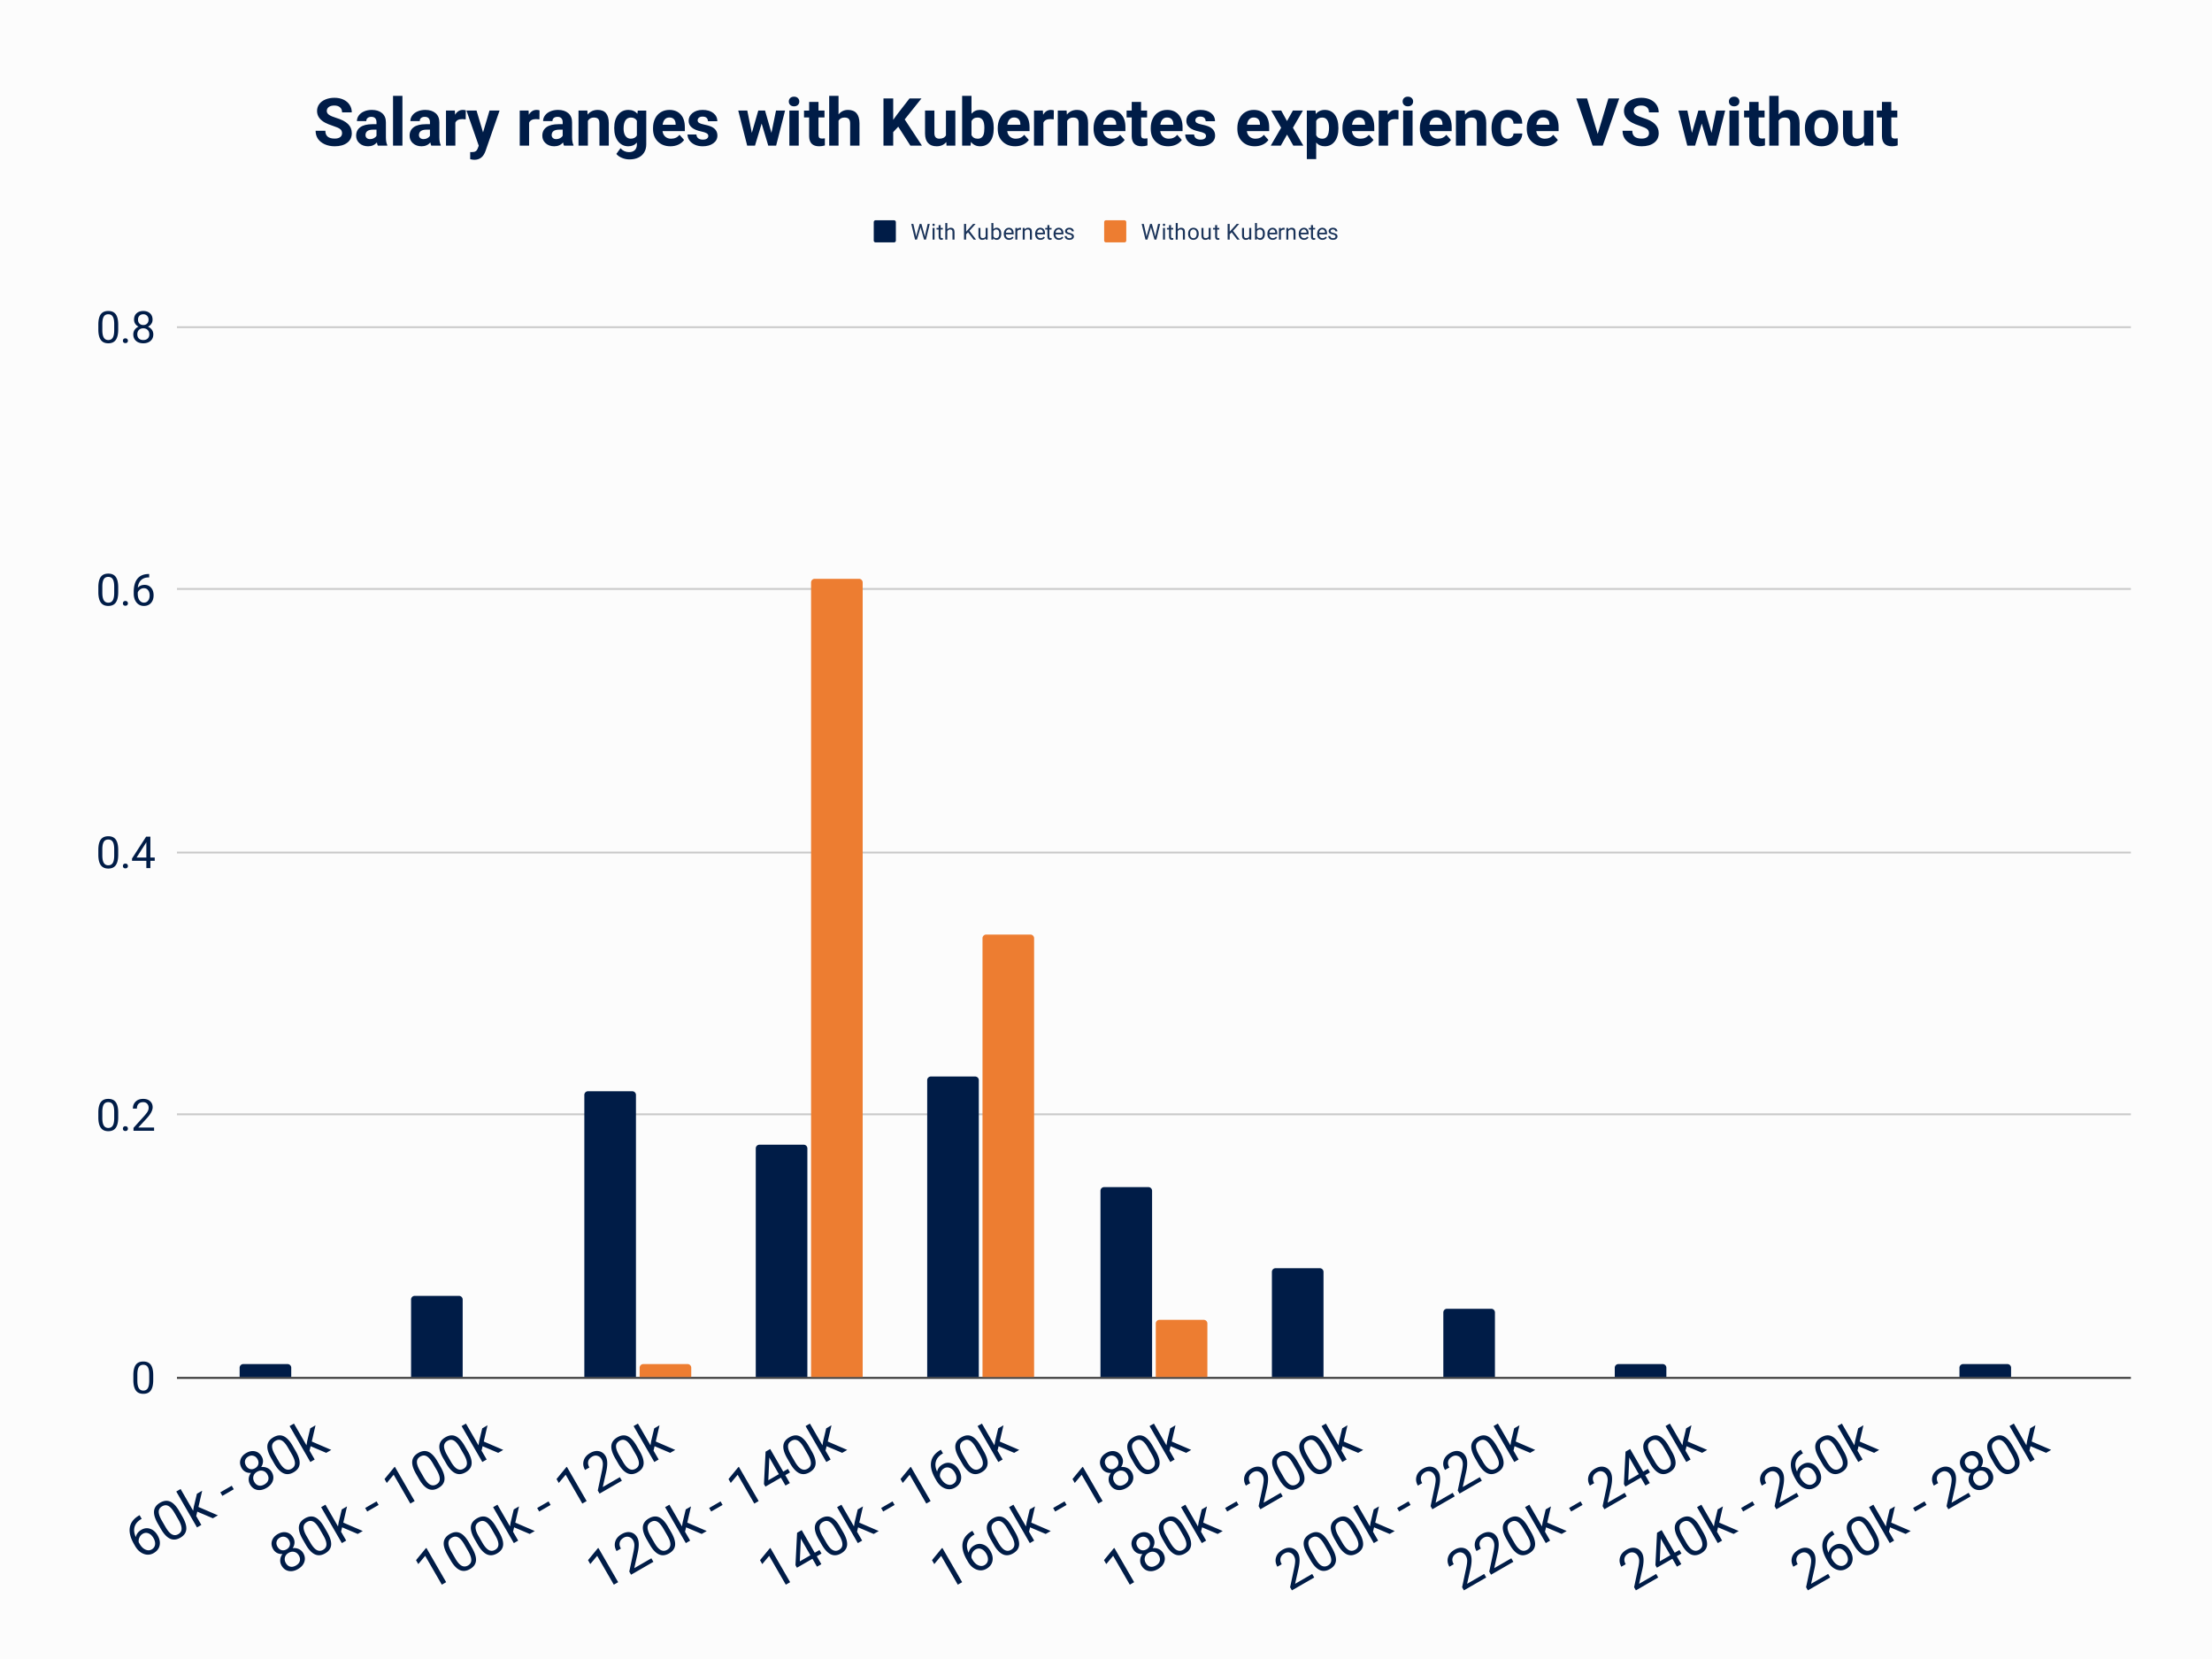
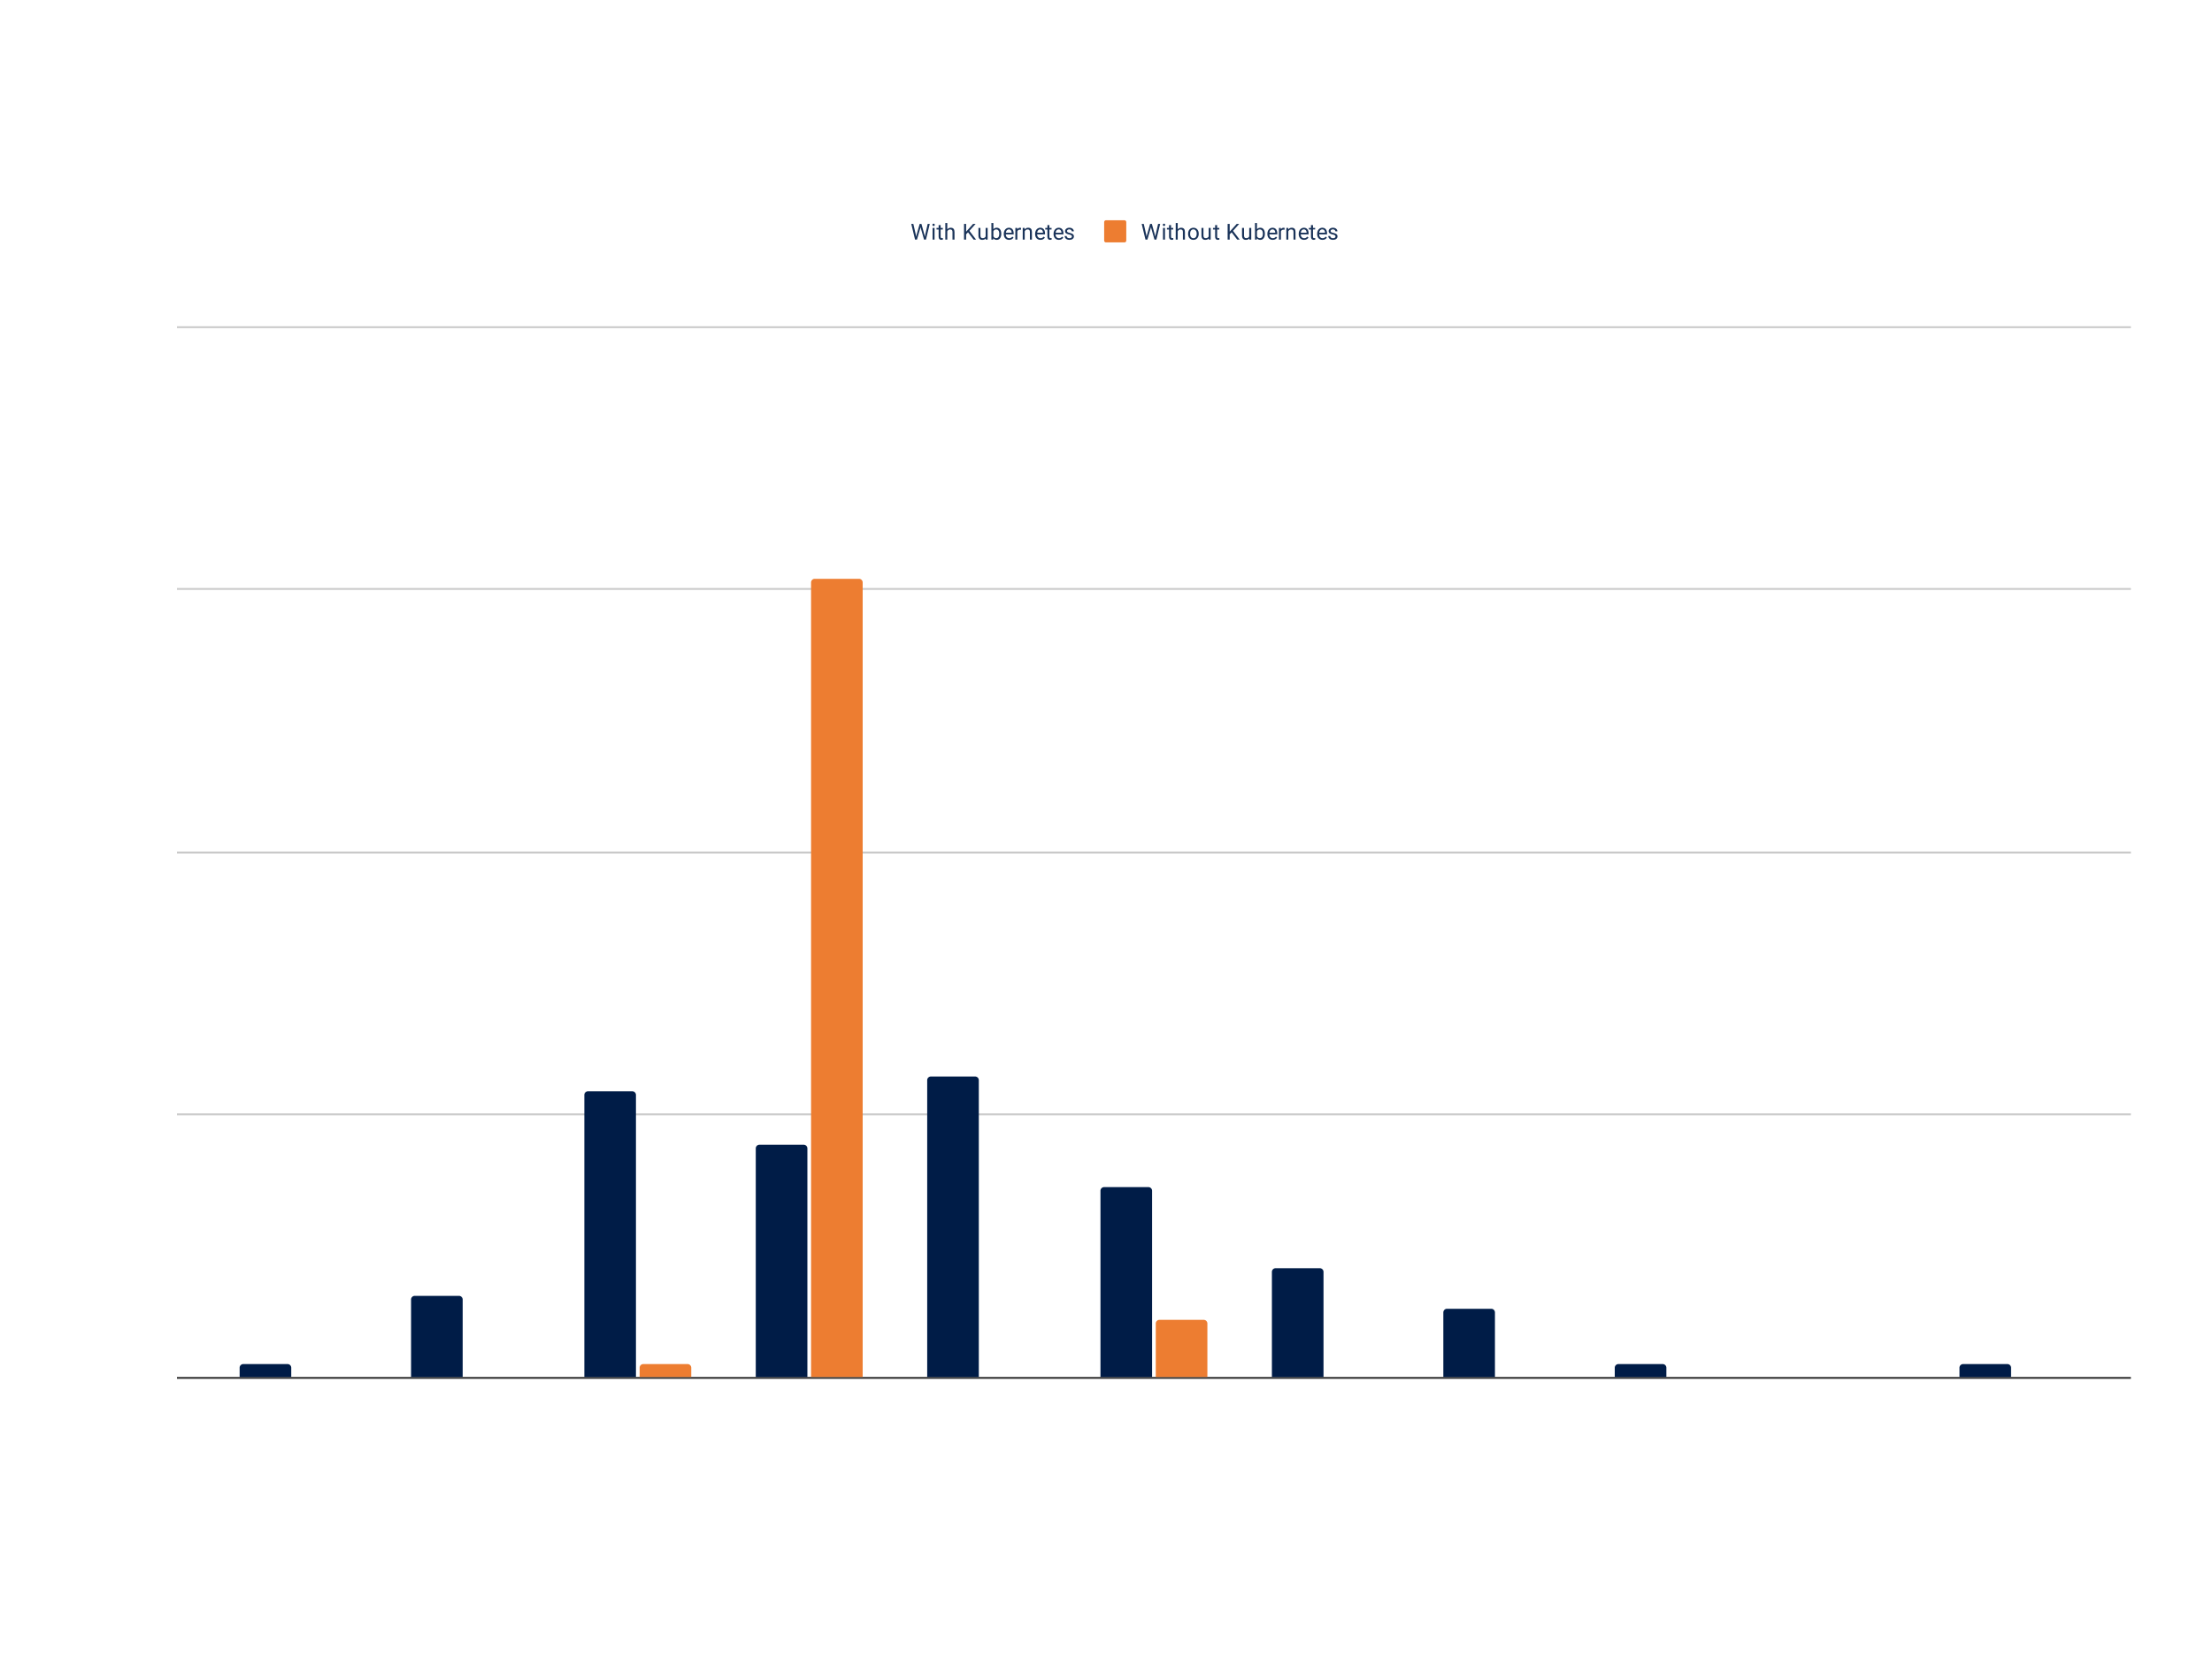
<svg xmlns="http://www.w3.org/2000/svg" viewBox="0 0 1200 900" fill="none" stroke-linecap="square" stroke-miterlimit="10">
-   <path fill="#fcfcfc" d="M0 0h1200v900H0V0z" />
  <path stroke="#303030" stroke-linecap="butt" d="M96.5 747.5h1059" />
  <path stroke="#c9c9c9" stroke-linecap="butt" d="M96.5 604.5h1059m-1059-142h1059m-1059-143h1059m-1059-142h1059" />
  <path clip-path="url(#id_0)" d="M158 747h-28v-5a2 2 0 012-2h24a2 2 0 012 2z" />
  <path fill="#001c47" clip-path="url(#id_0)" d="M158 747h-28v-5a2 2 0 012-2h24a2 2 0 012 2z" />
  <path clip-path="url(#id_0)" d="M251 747h-28v-42a2 2 0 012-2h24a2 2 0 012 2z" />
  <path fill="#001c47" clip-path="url(#id_0)" d="M251 747h-28v-42a2 2 0 012-2h24a2 2 0 012 2z" />
  <path clip-path="url(#id_0)" d="M345 747h-28V594a2 2 0 012-2h24a2 2 0 012 2z" />
  <path fill="#001c47" clip-path="url(#id_0)" d="M345 747h-28V594a2 2 0 012-2h24a2 2 0 012 2z" />
  <path clip-path="url(#id_0)" d="M438 747h-28V623a2 2 0 012-2h24a2 2 0 012 2z" />
  <path fill="#001c47" clip-path="url(#id_0)" d="M438 747h-28V623a2 2 0 012-2h24a2 2 0 012 2z" />
  <path clip-path="url(#id_0)" d="M531 747h-28V586a2 2 0 012-2h24a2 2 0 012 2z" />
  <path fill="#001c47" clip-path="url(#id_0)" d="M531 747h-28V586a2 2 0 012-2h24a2 2 0 012 2z" />
  <path clip-path="url(#id_0)" d="M625 747h-28V646a2 2 0 012-2h24a2 2 0 012 2z" />
  <path fill="#001c47" clip-path="url(#id_0)" d="M625 747h-28V646a2 2 0 012-2h24a2 2 0 012 2z" />
  <path clip-path="url(#id_0)" d="M718 747h-28v-57a2 2 0 012-2h24a2 2 0 012 2z" />
  <path fill="#001c47" clip-path="url(#id_0)" d="M718 747h-28v-57a2 2 0 012-2h24a2 2 0 012 2z" />
  <path clip-path="url(#id_0)" d="M811 747h-28v-35a2 2 0 012-2h24a2 2 0 012 2z" />
  <path fill="#001c47" clip-path="url(#id_0)" d="M811 747h-28v-35a2 2 0 012-2h24a2 2 0 012 2z" />
  <path clip-path="url(#id_0)" d="M904 747h-28v-5a2 2 0 012-2h24a2 2 0 012 2z" />
  <path fill="#001c47" clip-path="url(#id_0)" d="M904 747h-28v-5a2 2 0 012-2h24a2 2 0 012 2z" />
  <path clip-path="url(#id_0)" d="M998 747h-28 28z" />
  <path fill="#001c47" clip-path="url(#id_0)" d="M998 747h-28 28z" />
  <path clip-path="url(#id_0)" d="M1091 747h-28v-5a2 2 0 012-2h24a2 2 0 012 2z" />
  <path fill="#001c47" clip-path="url(#id_0)" d="M1091 747h-28v-5a2 2 0 012-2h24a2 2 0 012 2z" />
  <path clip-path="url(#id_0)" d="M188 747h-28 28z" />
  <path fill="#ed7d31" clip-path="url(#id_0)" d="M188 747h-28 28z" />
  <path clip-path="url(#id_0)" d="M281 747h-28 28z" />
  <path fill="#ed7d31" clip-path="url(#id_0)" d="M281 747h-28 28z" />
  <path clip-path="url(#id_0)" d="M375 747h-28v-5a2 2 0 012-2h24a2 2 0 012 2z" />
  <path fill="#ed7d31" clip-path="url(#id_0)" d="M375 747h-28v-5a2 2 0 012-2h24a2 2 0 012 2z" />
  <path clip-path="url(#id_0)" d="M468 747h-28V316a2 2 0 012-2h24a2 2 0 012 2z" />
  <path fill="#ed7d31" clip-path="url(#id_0)" d="M468 747h-28V316a2 2 0 012-2h24a2 2 0 012 2z" />
  <path clip-path="url(#id_0)" d="M561 747h-28V509a2 2 0 012-2h24a2 2 0 012 2z" />
-   <path fill="#ed7d31" clip-path="url(#id_0)" d="M561 747h-28V509a2 2 0 012-2h24a2 2 0 012 2z" />
  <path clip-path="url(#id_0)" d="M655 747h-28v-29a2 2 0 012-2h24a2 2 0 012 2z" />
  <path fill="#ed7d31" clip-path="url(#id_0)" d="M655 747h-28v-29a2 2 0 012-2h24a2 2 0 012 2z" />
-   <path clip-path="url(#id_0)" d="M748 747h-28 28z" />
  <path fill="#ed7d31" clip-path="url(#id_0)" d="M748 747h-28 28z" />
  <path clip-path="url(#id_0)" d="M841 747h-28 28z" />
  <path fill="#ed7d31" clip-path="url(#id_0)" d="M841 747h-28 28z" />
  <path clip-path="url(#id_0)" d="M934 747h-28 28z" />
  <path fill="#ed7d31" clip-path="url(#id_0)" d="M934 747h-28 28z" />
  <path clip-path="url(#id_0)" d="M1028 747h-28 28z" />
  <path fill="#ed7d31" clip-path="url(#id_0)" d="M1028 747h-28 28z" />
  <path clip-path="url(#id_0)" d="M1121 747h-28 28z" />
  <path fill="#ed7d31" clip-path="url(#id_0)" d="M1121 747h-28 28z" />
-   <path fill="#001c47" d="M83.125 748.63q0 3.813-1.313 5.672-1.296 1.844-4.062 1.844-2.734 0-4.047-1.813-1.312-1.812-1.36-5.406v-2.89q0-3.766 1.298-5.594 1.312-1.828 4.093-1.828 2.75 0 4.047 1.765 1.297 1.766 1.344 5.438v2.812zm-2.172-2.968q0-2.75-.781-4-.766-1.266-2.438-1.266-1.671 0-2.437 1.25-.75 1.25-.781 3.86v3.468q0 2.766.796 4.094.813 1.312 2.438 1.312 1.61 0 2.39-1.234.782-1.25.813-3.922v-3.562zm-16.828-139.51q0 3.813-1.313 5.672-1.296 1.844-4.062 1.844-2.734 0-4.047-1.813-1.312-1.812-1.36-5.406v-2.89q0-3.766 1.298-5.594 1.312-1.828 4.093-1.828 2.75 0 4.047 1.765 1.297 1.766 1.344 5.438v2.812zm-2.172-2.968q0-2.75-.781-4-.766-1.266-2.438-1.266-1.672 0-2.437 1.25-.75 1.25-.781 3.86v3.468q0 2.766.797 4.094.812 1.312 2.437 1.312 1.61 0 2.39-1.234.782-1.25.813-3.922v-3.562zm4.734 9.109q0-.563.329-.938.343-.375 1-.375.671 0 1.015.375.36.375.36.938 0 .547-.36.906-.344.36-1.015.36-.657 0-1-.36-.329-.36-.329-.906zm16.907 1.14H72.422v-1.562l5.906-6.562q1.313-1.485 1.813-2.407.5-.937.5-1.937 0-1.344-.813-2.188-.812-.859-2.156-.859-1.625 0-2.516.922-.89.922-.89 2.562h-2.172q0-2.359 1.515-3.812 1.516-1.453 4.063-1.453 2.375 0 3.75 1.25 1.39 1.25 1.39 3.312 0 2.532-3.203 6l-4.578 4.969h8.563v1.766zM64.125 463.675q0 3.812-1.313 5.671-1.296 1.844-4.062 1.844-2.734 0-4.047-1.812-1.312-1.813-1.36-5.407v-2.89q0-3.766 1.298-5.594 1.312-1.828 4.093-1.828 2.75 0 4.047 1.766 1.297 1.765 1.344 5.437v2.813zm-2.172-2.97q0-2.75-.781-4-.766-1.265-2.438-1.265-1.672 0-2.437 1.25-.75 1.25-.781 3.86v3.468q0 2.766.797 4.094.812 1.313 2.437 1.313 1.61 0 2.39-1.235.782-1.25.813-3.922v-3.562zm4.734 9.11q0-.562.329-.937.343-.375 1-.375.671 0 1.015.375.36.375.36.937 0 .547-.36.906-.344.36-1.015.36-.657 0-1-.36-.329-.359-.329-.906zm14.891-4.594h2.36v1.766h-2.36v3.969h-2.187v-3.969h-7.766v-1.266l7.64-11.828h2.313v11.328zm-7.5 0h5.313v-8.359l-.25.469-5.063 7.89zm-9.953-144.024q0 3.812-1.313 5.671-1.296 1.844-4.062 1.844-2.734 0-4.047-1.812-1.312-1.813-1.36-5.406v-2.891q0-3.766 1.298-5.594 1.312-1.828 4.093-1.828 2.75 0 4.047 1.766 1.297 1.765 1.344 5.437v2.813zm-2.172-2.97q0-2.75-.781-4-.766-1.265-2.438-1.265-1.672 0-2.437 1.25-.75 1.25-.781 3.86v3.468q0 2.766.797 4.094.812 1.313 2.437 1.313 1.61 0 2.39-1.235.782-1.25.813-3.922v-3.562zm4.734 9.11q0-.562.329-.937.343-.375 1-.375.671 0 1.015.375.36.375.36.937 0 .547-.36.906-.344.36-1.015.36-.657 0-1-.36-.329-.359-.329-.906zM80.922 311.4v1.844h-.39q-2.532.046-4.032 1.5-1.5 1.453-1.734 4.093 1.343-1.547 3.671-1.547 2.235 0 3.563 1.578 1.328 1.563 1.328 4.047 0 2.625-1.437 4.22-1.438 1.577-3.844 1.577-2.453 0-3.984-1.875-1.516-1.89-1.516-4.86v-.827q0-4.703 2-7.188 2.016-2.5 6-2.562h.375zm-2.844 7.687q-1.11 0-2.047.672t-1.297 1.672v.797q0 2.11.938 3.406.953 1.281 2.375 1.281 1.469 0 2.297-1.078.844-1.078.844-2.828 0-1.75-.86-2.828-.844-1.094-2.25-1.094zM64.125 178.719q0 3.812-1.313 5.672-1.296 1.843-4.062 1.843-2.734 0-4.047-1.812-1.312-1.813-1.36-5.406v-2.891q0-3.766 1.298-5.594 1.312-1.828 4.093-1.828 2.75 0 4.047 1.766 1.297 1.765 1.344 5.437v2.813zm-2.172-2.969q0-2.75-.781-4-.766-1.266-2.438-1.266-1.672 0-2.437 1.25-.75 1.25-.781 3.86v3.469q0 2.765.797 4.093.812 1.313 2.437 1.313 1.61 0 2.39-1.235.782-1.25.813-3.922v-3.562zm4.734 9.11q0-.563.329-.938.343-.375 1-.375.671 0 1.015.375.36.375.36.937 0 .547-.36.907-.344.359-1.015.359-.657 0-1-.36-.329-.359-.329-.906zm16.079-11.47q0 1.282-.672 2.282-.672.984-1.828 1.547 1.343.578 2.125 1.687.78 1.094.78 2.485 0 2.218-1.5 3.53-1.5 1.313-3.937 1.313-2.453 0-3.937-1.312-1.484-1.328-1.484-3.531 0-1.375.75-2.485.765-1.125 2.093-1.703-1.125-.562-1.781-1.547-.656-1-.656-2.265 0-2.157 1.375-3.422 1.39-1.266 3.64-1.266t3.641 1.266q1.39 1.265 1.39 3.422zM81 181.345q0-1.422-.906-2.328-.906-.907-2.375-.907-1.469 0-2.36.891-.875.89-.875 2.344 0 1.453.86 2.297.86.828 2.39.828 1.532 0 2.391-.844.875-.844.875-2.281zm-3.266-10.86q-1.265 0-2.062.797-.797.781-.797 2.14 0 1.298.781 2.11.781.797 2.078.797 1.313 0 2.079-.797.78-.812.78-2.11 0-1.296-.812-2.108-.797-.829-2.047-.829zm-2.016 651.488l1.148 1.989-.433.25q-2.702 1.632-3.42 4.14-.717 2.507.674 5.51.5-2.508 3.018-3.961 2.408-1.39 4.827-.514 2.425.856 3.98 3.549 1.648 2.855 1.084 5.472-.559 2.595-3.184 4.11-2.638 1.524-5.461.448-2.83-1.09-4.682-4.297l-.524-.907q-2.945-5.101-2.335-9.044.624-3.95 4.888-6.503l.42-.242zm1.72 10.103q-1.205.695-1.798 2.012-.6 1.303-.36 2.626l.492.852q1.32 2.287 3.153 3.087 1.833.8 3.362-.083 1.597-.922 1.832-2.609.235-1.687-.86-3.581-1.1-1.908-2.693-2.54-1.6-.647-3.129.236zm21.495-9.361q2.375 4.113 2.132 6.942-.251 2.815-3.241 4.542-2.95 1.703-5.504.561-2.554-1.142-4.858-5.008l-1.804-3.126q-2.352-4.073-2.085-6.86.259-2.802 3.263-4.537 2.976-1.718 5.485-.623 2.523 1.088 4.854 5.064l1.758 3.045zm-4.192-1.856q-1.727-2.99-3.347-3.86-1.628-.882-3.441.165-1.8 1.04-1.844 2.87-.044 1.829 1.554 4.659l2.171 3.762q1.727 2.99 3.421 3.925 1.7.913 3.46-.103 1.731-1 1.797-2.824.071-1.845-1.552-4.751l-2.22-3.843zm12.28-.793l-.571 2.386 2.781 4.818-2.354 1.359-11.25-19.486 2.354-1.359 6.805 11.786.37-2.234 1.674-6.975 2.855-1.648-2.026 8.802 10.57 4.56-2.746 1.585-8.462-3.594zm19.803-12.137l-6.184 3.57-1.11-1.921 6.185-3.57 1.109 1.92zm15.16-17.774q.797 1.38.691 2.885-.106 1.504-.986 2.824 1.794-.206 3.32.5 1.54.7 2.416 2.215 1.382 2.395.579 4.753-.79 2.351-3.429 3.874-2.665 1.54-5.096 1.048-2.425-.512-3.8-2.894-.867-1.502-.75-3.175.13-1.68 1.218-3.14-1.583.103-2.925-.565-1.329-.677-2.118-2.044-1.343-2.327-.644-4.553.705-2.247 3.154-3.662 2.436-1.406 4.735-.893 2.291.5 3.635 2.827zm3.068 9.721q-.898-1.556-2.448-1.96-1.55-.404-3.134.51-1.583.914-1.981 2.443-.406 1.516.5 3.086.906 1.57 2.363 1.937 1.45.354 3.114-.607 1.65-.953 2.061-2.399.424-1.453-.475-3.01zm-10.32-9.72q-1.38.797-1.754 2.15-.36 1.345.49 2.82.813 1.407 2.16 1.802 1.353.374 2.76-.439 1.407-.812 1.746-2.163.345-1.371-.468-2.779-.812-1.407-2.2-1.779-1.395-.385-2.734.389zm25.69-2.941q2.374 4.113 2.13 6.942-.25 2.815-3.24 4.542-2.95 1.703-5.504.561-2.554-1.142-4.858-5.008l-1.805-3.126q-2.351-4.073-2.085-6.86.26-2.802 3.263-4.537 2.977-1.718 5.486-.623 2.523 1.088 4.854 5.064l1.758 3.045zm-4.193-1.856q-1.727-2.99-3.347-3.86-1.628-.882-3.441.165-1.8 1.04-1.844 2.87-.045 1.829 1.553 4.659l2.172 3.762q1.727 2.99 3.421 3.925 1.7.913 3.459-.103 1.732-1 1.798-2.824.07-1.845-1.553-4.751l-2.218-3.843zm12.28-.793l-.571 2.386 2.78 4.818-2.354 1.359-11.25-19.486 2.355-1.359 6.805 11.786.37-2.234 1.674-6.975 2.855-1.648-2.027 8.802 10.571 4.56-2.746 1.585-8.463-3.594zm-9.431 49.589q.796 1.38.69 2.885-.105 1.504-.985 2.824 1.794-.206 3.32.5 1.54.7 2.415 2.215 1.383 2.395.58 4.753-.79 2.351-3.429 3.874-2.666 1.54-5.096 1.048-2.425-.512-3.8-2.894-.867-1.502-.75-3.175.13-1.68 1.218-3.14-1.583.103-2.925-.565-1.329-.677-2.118-2.044-1.344-2.327-.644-4.553.705-2.247 3.154-3.662 2.436-1.406 4.735-.893 2.29.5 3.635 2.827zm3.068 9.721q-.898-1.556-2.449-1.96-1.55-.404-3.133.51t-1.982 2.443q-.406 1.516.5 3.086.907 1.57 2.364 1.937 1.45.354 3.114-.607 1.65-.953 2.06-2.399.425-1.453-.474-3.01zm-10.32-9.72q-1.38.797-1.755 2.15-.36 1.345.492 2.82.812 1.407 2.159 1.802 1.352.374 2.76-.439 1.407-.812 1.746-2.163.345-1.371-.468-2.779-.812-1.407-2.2-1.779-1.395-.385-2.735.389zm25.689-2.941q2.375 4.113 2.132 6.942-.251 2.815-3.242 4.542-2.95 1.703-5.503.561-2.554-1.142-4.858-5.008l-1.805-3.126q-2.351-4.073-2.085-6.86.259-2.802 3.263-4.537 2.977-1.718 5.486-.623 2.522 1.088 4.854 5.064l1.758 3.045zm-4.193-1.856q-1.726-2.99-3.346-3.86-1.629-.882-3.442.165-1.8 1.04-1.844 2.87-.044 1.829 1.554 4.659l2.172 3.762q1.727 2.99 3.42 3.925 1.7.913 3.46-.103 1.732-1 1.797-2.824.072-1.845-1.552-4.751l-2.219-3.843zm12.28-.793l-.57 2.386 2.78 4.818-2.354 1.359-11.25-19.486 2.355-1.359 6.804 11.786.37-2.234 1.675-6.975 2.855-1.648-2.027 8.802 10.571 4.56-2.747 1.585-8.462-3.594zm19.804-12.137l-6.184 3.57-1.11-1.921 6.184-3.57 1.11 1.92zm19.551-2.105l-2.354 1.36-9.032-15.643-3.736 4.466-1.226-2.124 5.264-6.413.365-.211 10.719 18.565zm14.046-18.61q2.375 4.114 2.131 6.943-.25 2.815-3.241 4.542-2.95 1.703-5.504.561-2.553-1.142-4.857-5.008l-1.805-3.126q-2.352-4.073-2.085-6.86.259-2.802 3.263-4.537 2.977-1.718 5.486-.623 2.522 1.088 4.854 5.064l1.758 3.045zm-4.193-1.855q-1.726-2.99-3.347-3.86-1.628-.882-3.44.165-1.8 1.04-1.845 2.87-.044 1.829 1.554 4.659l2.172 3.762q1.726 2.99 3.42 3.925 1.7.913 3.46-.103 1.732-1 1.797-2.824.071-1.845-1.552-4.751l-2.219-3.843zm18.915-6.644q2.375 4.113 2.132 6.942-.251 2.815-3.242 4.542-2.95 1.703-5.503.561-2.554-1.142-4.858-5.008l-1.805-3.126q-2.351-4.073-2.085-6.86.26-2.802 3.263-4.537 2.977-1.718 5.486-.623 2.523 1.088 4.854 5.064l1.758 3.045zm-4.192-1.856q-1.727-2.99-3.347-3.86-1.628-.882-3.442.165-1.8 1.04-1.843 2.87-.045 1.829 1.553 4.659l2.172 3.762q1.727 2.99 3.421 3.925 1.7.913 3.459-.103 1.732-1 1.798-2.824.07-1.845-1.553-4.751l-2.218-3.843zm12.28-.793l-.571 2.386 2.78 4.818-2.354 1.359-11.25-19.486 2.355-1.359 6.805 11.786.37-2.234 1.674-6.975 2.855-1.648-2.027 8.802 10.571 4.56-2.747 1.585-8.462-3.594zm-19.763 73.758l-2.354 1.36-9.031-15.643-3.736 4.466-1.227-2.124 5.265-6.413.365-.211 10.719 18.565zm14.046-18.61q2.375 4.114 2.132 6.943-.25 2.815-3.241 4.542-2.95 1.703-5.504.561-2.554-1.142-4.858-5.008l-1.804-3.126q-2.352-4.073-2.085-6.86.259-2.802 3.263-4.537 2.977-1.718 5.485-.623 2.523 1.088 4.855 5.064l1.757 3.045zm-4.192-1.855q-1.727-2.99-3.347-3.86-1.628-.882-3.441.165-1.8 1.04-1.844 2.87-.044 1.829 1.554 4.659l2.172 3.762q1.726 2.99 3.42 3.925 1.7.913 3.46-.103 1.731-1 1.797-2.824.071-1.845-1.552-4.751l-2.22-3.843zm18.915-6.644q2.375 4.113 2.132 6.942-.251 2.815-3.242 4.542-2.95 1.703-5.504.561-2.553-1.142-4.857-5.008l-1.805-3.126q-2.352-4.073-2.085-6.86.259-2.802 3.263-4.537 2.977-1.718 5.486-.623 2.522 1.088 4.854 5.064l1.758 3.045zm-4.193-1.856q-1.726-2.99-3.347-3.86-1.628-.882-3.44.165-1.8 1.04-1.845 2.87-.044 1.829 1.554 4.659l2.172 3.762q1.727 2.99 3.42 3.925 1.7.913 3.46-.103 1.732-1 1.797-2.824.071-1.845-1.552-4.751l-2.219-3.843zm12.28-.793l-.57 2.386 2.78 4.818-2.354 1.359-11.25-19.486 2.355-1.359 6.804 11.786.37-2.234 1.675-6.975 2.855-1.648-2.027 8.802 10.571 4.56-2.747 1.585-8.462-3.594zm19.803-12.137l-6.183 3.57-1.11-1.921 6.184-3.57 1.11 1.92zm19.552-2.105l-2.355 1.36-9.03-15.643-3.737 4.466-1.226-2.124 5.264-6.413.365-.211 10.719 18.565zm19.12-11.039l-12.11 6.992-.977-1.691 2.299-10.8q.49-2.43.454-3.744-.045-1.327-.67-2.41-.828-1.434-2.239-1.846-1.418-.426-2.88.417-1.745 1.008-2.141 2.572-.39 1.543.633 3.315l-2.355 1.36q-1.469-2.544-.738-5.06.737-2.536 3.484-4.122 2.585-1.492 4.854-.998 2.284.486 3.58 2.732 1.57 2.72.273 8.503l-1.845 8.21 9.269-5.351 1.11 1.921zm9.648-16.07q2.375 4.113 2.132 6.942-.251 2.815-3.242 4.542-2.95 1.703-5.503.561-2.554-1.142-4.858-5.008l-1.805-3.126q-2.351-4.073-2.085-6.86.26-2.802 3.263-4.537 2.977-1.718 5.486-.623 2.522 1.088 4.854 5.064l1.758 3.045zm-4.192-1.856q-1.727-2.99-3.347-3.86-1.628-.882-3.442.165-1.8 1.04-1.843 2.87-.045 1.829 1.553 4.659l2.172 3.762q1.727 2.99 3.42 3.925 1.7.913 3.46-.103 1.732-1 1.797-2.824.072-1.845-1.552-4.751l-2.219-3.843zm12.28-.793l-.571 2.386 2.78 4.818-2.354 1.359-11.25-19.486 2.355-1.359 6.805 11.786.37-2.234 1.674-6.975 2.855-1.648-2.027 8.802 10.571 4.56-2.747 1.585-8.462-3.594zm-19.762 73.758l-2.355 1.36-9.031-15.643-3.736 4.466-1.227-2.124 5.265-6.413.365-.211 10.719 18.565zm19.12-11.039l-12.11 6.992-.977-1.691 2.298-10.8q.492-2.43.455-3.744-.045-1.327-.67-2.41-.828-1.434-2.239-1.846-1.419-.426-2.88.417-1.745 1.008-2.142 2.572-.39 1.543.633 3.315l-2.354 1.36q-1.469-2.544-.738-5.06.737-2.536 3.484-4.122 2.584-1.492 4.854-.998 2.283.486 3.58 2.732 1.57 2.72.273 8.503l-1.846 8.21 9.27-5.351 1.109 1.921zm9.648-16.07q2.375 4.113 2.132 6.942-.252 2.815-3.242 4.542-2.95 1.703-5.504.561-2.553-1.142-4.857-5.008l-1.805-3.126q-2.352-4.073-2.085-6.86.259-2.802 3.263-4.537 2.977-1.718 5.486-.623 2.522 1.088 4.854 5.064l1.758 3.045zm-4.193-1.856q-1.726-2.99-3.347-3.86-1.628-.882-3.44.165-1.8 1.04-1.845 2.87-.044 1.829 1.554 4.659l2.172 3.762q1.726 2.99 3.42 3.925 1.7.913 3.46-.103 1.732-1 1.797-2.824.071-1.845-1.552-4.751l-2.219-3.843zm12.28-.793l-.57 2.386 2.78 4.818-2.354 1.359-11.25-19.486 2.355-1.359 6.804 11.786.37-2.234 1.675-6.975 2.855-1.648-2.027 8.802 10.571 4.56-2.747 1.585-8.462-3.594zm19.803-12.137l-6.183 3.57-1.11-1.921 6.184-3.57 1.11 1.92zm19.552-2.105l-2.355 1.36-9.03-15.643-3.737 4.466-1.226-2.124 5.264-6.413.365-.211 10.719 18.565zm13.35-15.97l2.557-1.477 1.102 1.908-2.558 1.476 2.477 4.29-2.368 1.367-2.477-4.29-8.403 4.852-.797-1.38.878-17.575 2.503-1.445 7.086 12.273zm-8.106 4.68l5.738-3.313-5.235-9.067.027.67-.53 11.71zm23.524-15.82q2.375 4.114 2.132 6.943-.251 2.815-3.242 4.542-2.95 1.703-5.503.561-2.554-1.142-4.858-5.008l-1.805-3.126q-2.351-4.073-2.085-6.86.26-2.802 3.263-4.537 2.977-1.718 5.486-.623 2.522 1.088 4.854 5.064l1.758 3.045zm-4.193-1.855q-1.726-2.99-3.346-3.86-1.628-.882-3.442.165-1.8 1.04-1.843 2.87-.045 1.829 1.553 4.659l2.172 3.762q1.727 2.99 3.42 3.925 1.7.913 3.46-.103 1.732-1 1.797-2.824.072-1.845-1.552-4.751l-2.219-3.843zm12.28-.793l-.57 2.386 2.78 4.818-2.354 1.359-11.25-19.486 2.355-1.359 6.805 11.786.37-2.234 1.674-6.975 2.855-1.648-2.027 8.802 10.571 4.56-2.747 1.585-8.462-3.594zm-19.761 73.758l-2.355 1.36-9.031-15.643-3.736 4.466-1.227-2.124 5.265-6.413.365-.211 10.719 18.565zm13.35-15.97l2.557-1.477 1.102 1.908-2.558 1.476 2.477 4.29-2.368 1.367-2.477-4.29-8.403 4.852-.797-1.38.877-17.575 2.504-1.445 7.086 12.273zm-8.106 4.679l5.738-3.313-5.235-9.066.026.67-.529 11.709zm23.524-15.818q2.375 4.113 2.131 6.942-.25 2.815-3.241 4.542-2.95 1.703-5.504.561-2.553-1.142-4.857-5.008l-1.805-3.126q-2.352-4.073-2.085-6.86.259-2.802 3.263-4.537 2.977-1.718 5.486-.623 2.522 1.088 4.854 5.064l1.758 3.045zm-4.193-1.856q-1.726-2.99-3.347-3.86-1.628-.882-3.44.165-1.8 1.04-1.845 2.87-.044 1.829 1.554 4.659l2.172 3.762q1.726 2.99 3.42 3.925 1.7.913 3.46-.103 1.732-1 1.797-2.824.071-1.845-1.552-4.751l-2.219-3.843zm12.28-.793l-.57 2.386 2.78 4.818-2.354 1.359-11.25-19.486 2.355-1.359 6.804 11.786.37-2.234 1.675-6.975 2.855-1.648-2.027 8.802 10.571 4.56-2.747 1.585-8.462-3.594zm19.803-12.137l-6.184 3.57-1.109-1.921 6.184-3.57 1.11 1.92zm19.552-2.105l-2.355 1.36-9.03-15.643-3.737 4.466-1.226-2.124 5.264-6.413.365-.211 10.719 18.565zm5.552-27.851l1.149 1.989-.433.25q-2.702 1.632-3.42 4.14-.717 2.507.674 5.51.5-2.508 3.017-3.961 2.409-1.39 4.828-.514 2.424.856 3.979 3.549 1.648 2.855 1.084 5.472-.558 2.595-3.183 4.11-2.639 1.524-5.461.448-2.831-1.09-4.683-4.297l-.523-.907q-2.945-5.101-2.335-9.044.624-3.95 4.888-6.503l.42-.242zm1.72 10.103q-1.204.695-1.797 2.012-.601 1.303-.36 2.626l.491.852q1.32 2.287 3.154 3.087 1.833.8 3.362-.083 1.597-.922 1.831-2.609.235-1.687-.859-3.581-1.101-1.908-2.693-2.54-1.6-.647-3.13.236zm21.496-9.361q2.375 4.113 2.132 6.942-.251 2.815-3.242 4.542-2.95 1.703-5.503.561-2.554-1.142-4.858-5.008l-1.805-3.126q-2.351-4.073-2.085-6.86.26-2.802 3.263-4.537 2.977-1.718 5.486-.623 2.522 1.088 4.854 5.064l1.758 3.045zm-4.193-1.856q-1.726-2.99-3.346-3.86-1.628-.882-3.442.165-1.8 1.04-1.843 2.87-.045 1.829 1.553 4.659l2.172 3.762q1.727 2.99 3.42 3.925 1.7.913 3.46-.103 1.732-1 1.797-2.824.072-1.845-1.552-4.75l-2.219-3.844zm12.28-.793l-.57 2.386 2.78 4.818-2.354 1.359-11.25-19.486 2.355-1.359 6.804 11.786.37-2.234 1.675-6.975 2.855-1.648-2.027 8.802 10.571 4.56-2.747 1.585-8.462-3.594zm-19.761 73.758l-2.355 1.36-9.031-15.643-3.736 4.466-1.227-2.124 5.264-6.413.366-.211 10.719 18.565zm5.552-27.851l1.149 1.989-.433.25q-2.702 1.632-3.42 4.14-.718 2.507.674 5.51.5-2.508 3.017-3.961 2.409-1.39 4.827-.514 2.425.856 3.98 3.549 1.648 2.855 1.084 5.472-.558 2.595-3.183 4.11-2.639 1.524-5.462.448-2.83-1.09-4.682-4.297l-.523-.907q-2.946-5.101-2.335-9.044.624-3.95 4.888-6.503l.42-.242zm1.72 10.103q-1.205.695-1.798 2.012-.6 1.303-.36 2.626l.492.852q1.32 2.287 3.154 3.087 1.833.8 3.362-.083 1.596-.922 1.831-2.609.235-1.687-.859-3.581-1.101-1.908-2.693-2.54-1.6-.647-3.13.236zm21.496-9.361q2.375 4.113 2.131 6.942-.25 2.815-3.241 4.542-2.95 1.703-5.504.561-2.553-1.142-4.857-5.008l-1.805-3.126q-2.352-4.073-2.085-6.86.259-2.802 3.263-4.537 2.977-1.718 5.486-.623 2.522 1.088 4.854 5.064l1.758 3.045zm-4.193-1.856q-1.726-2.99-3.347-3.86-1.628-.882-3.44.165-1.8 1.04-1.845 2.87-.044 1.829 1.554 4.659l2.172 3.762q1.726 2.99 3.42 3.925 1.7.913 3.46-.103 1.732-1 1.797-2.824.071-1.845-1.552-4.75l-2.219-3.844zm12.28-.793l-.57 2.386 2.78 4.818-2.354 1.359-11.25-19.486 2.355-1.359 6.804 11.786.37-2.234 1.675-6.975 2.855-1.648-2.027 8.802 10.571 4.56-2.747 1.585-8.462-3.594zm19.803-12.137l-6.184 3.57-1.109-1.921 6.184-3.57 1.11 1.92zm19.552-2.105l-2.355 1.36-9.03-15.643-3.737 4.466-1.227-2.124 5.265-6.413.365-.211 10.719 18.565zm10.33-24.169q.798 1.38.692 2.885-.106 1.504-.986 2.824 1.794-.206 3.32.5 1.54.7 2.415 2.215 1.383 2.395.58 4.753-.79 2.351-3.429 3.874-2.666 1.54-5.096 1.048-2.425-.512-3.8-2.894-.867-1.502-.75-3.175.13-1.68 1.218-3.139-1.583.102-2.925-.567-1.329-.676-2.118-2.043-1.344-2.327-.644-4.553.705-2.247 3.154-3.662 2.436-1.406 4.735-.893 2.29.5 3.635 2.827zm3.07 9.721q-.9-1.556-2.45-1.96-1.55-.404-3.133.51t-1.981 2.443q-.407 1.516.5 3.086.906 1.57 2.363 1.937 1.45.354 3.114-.607 1.65-.953 2.06-2.399.425-1.453-.474-3.01zm-10.322-9.72q-1.38.797-1.754 2.15-.36 1.345.492 2.82.812 1.407 2.159 1.802 1.352.374 2.76-.439 1.407-.812 1.746-2.163.345-1.371-.468-2.779-.812-1.407-2.2-1.779-1.395-.385-2.735.389zm25.69-2.941q2.375 4.113 2.132 6.942-.251 2.815-3.242 4.542-2.95 1.703-5.503.561-2.554-1.142-4.858-5.008l-1.805-3.126q-2.351-4.073-2.085-6.86.26-2.802 3.263-4.537 2.977-1.718 5.486-.623 2.522 1.088 4.854 5.064l1.758 3.045zm-4.193-1.856q-1.726-2.99-3.346-3.86-1.628-.882-3.442.165-1.8 1.04-1.844 2.87-.044 1.829 1.554 4.659l2.172 3.762q1.727 2.99 3.42 3.925 1.7.913 3.46-.103 1.732-1 1.797-2.824.072-1.845-1.552-4.75l-2.219-3.844zm12.28-.793l-.57 2.386 2.78 4.818-2.354 1.359-11.25-19.486 2.355-1.359 6.804 11.786.37-2.234 1.675-6.975 2.855-1.648-2.027 8.802 10.571 4.56-2.747 1.585-8.462-3.594zm-19.761 73.758l-2.355 1.36-9.031-15.643-3.736 4.466-1.227-2.124 5.265-6.413.365-.211 10.719 18.565zm10.33-24.169q.797 1.38.692 2.885-.106 1.504-.986 2.824 1.794-.206 3.32.5 1.54.7 2.415 2.215 1.383 2.395.58 4.753-.79 2.35-3.429 3.874-2.666 1.54-5.096 1.048-2.425-.512-3.8-2.894-.867-1.502-.75-3.175.13-1.68 1.218-3.14-1.583.103-2.925-.566-1.329-.676-2.118-2.043-1.344-2.327-.644-4.553.705-2.247 3.154-3.662 2.436-1.406 4.735-.893 2.29.5 3.634 2.827zm3.069 9.721q-.898-1.556-2.449-1.96-1.55-.404-3.133.51t-1.982 2.443q-.406 1.516.5 3.086.907 1.57 2.364 1.937 1.45.354 3.114-.607 1.65-.953 2.06-2.399.424-1.453-.474-3.01zm-10.32-9.72q-1.381.797-1.755 2.15-.36 1.345.491 2.82.813 1.407 2.16 1.802 1.352.374 2.76-.439 1.407-.812 1.746-2.163.344-1.371-.468-2.779-.813-1.407-2.2-1.779-1.395-.385-2.735.389zm25.689-2.941q2.375 4.113 2.131 6.942-.25 2.815-3.241 4.542-2.95 1.703-5.504.561-2.553-1.142-4.857-5.008l-1.805-3.126q-2.352-4.073-2.085-6.86.259-2.802 3.263-4.537 2.977-1.718 5.486-.623 2.522 1.088 4.854 5.064l1.758 3.045zm-4.193-1.856q-1.726-2.99-3.347-3.86-1.628-.882-3.44.165-1.8 1.04-1.845 2.87-.044 1.829 1.554 4.659l2.172 3.762q1.726 2.99 3.42 3.925 1.7.913 3.46-.103 1.732-1 1.797-2.824.071-1.845-1.552-4.751l-2.219-3.843zm12.28-.793l-.57 2.386 2.78 4.818-2.354 1.359-11.25-19.486 2.355-1.359 6.804 11.786.37-2.234 1.675-6.975 2.855-1.648-2.027 8.802 10.571 4.56-2.747 1.585-8.462-3.594zm19.803-12.137l-6.184 3.57-1.109-1.921 6.184-3.57 1.11 1.92zm23.95-4.644l-12.111 6.992-.977-1.691 2.3-10.8q.49-2.43.453-3.744-.044-1.327-.67-2.41-.827-1.434-2.238-1.846-1.419-.426-2.88.417-1.746 1.008-2.142 2.572-.39 1.543.633 3.315l-2.354 1.36q-1.47-2.544-.738-5.06.737-2.536 3.484-4.122 2.584-1.492 4.854-.998 2.283.486 3.58 2.732 1.57 2.72.272 8.503l-1.845 8.21 9.27-5.351 1.109 1.921zm9.647-16.07q2.375 4.113 2.132 6.942-.25 2.815-3.241 4.542-2.95 1.703-5.504.561-2.553-1.142-4.858-5.008l-1.804-3.126q-2.352-4.073-2.085-6.86.259-2.802 3.263-4.537 2.977-1.718 5.486-.623 2.522 1.088 4.854 5.064l1.757 3.045zm-4.192-1.856q-1.727-2.99-3.347-3.86-1.628-.882-3.441.165-1.8 1.04-1.844 2.87-.044 1.829 1.554 4.659l2.172 3.762q1.726 2.99 3.42 3.925 1.7.913 3.46-.103 1.731-1 1.797-2.824.071-1.845-1.552-4.751l-2.219-3.843zm18.915-6.644q2.375 4.113 2.132 6.942-.251 2.815-3.242 4.542-2.95 1.703-5.503.561-2.554-1.142-4.858-5.008l-1.805-3.126q-2.351-4.073-2.085-6.86.26-2.802 3.263-4.537 2.977-1.718 5.486-.623 2.522 1.088 4.854 5.064l1.758 3.045zm-4.193-1.856q-1.726-2.99-3.346-3.86-1.628-.882-3.442.165-1.8 1.04-1.844 2.87-.044 1.829 1.554 4.659l2.172 3.762q1.727 2.99 3.42 3.925 1.7.913 3.46-.103 1.732-1 1.797-2.824.072-1.845-1.552-4.751l-2.219-3.843zm12.28-.793l-.57 2.386 2.78 4.818-2.354 1.359-11.25-19.486 2.355-1.359 6.804 11.786.37-2.234 1.675-6.975 2.855-1.648-2.027 8.802 10.571 4.56-2.747 1.585-8.462-3.594zm-15.364 71.219l-12.11 6.992-.977-1.691 2.299-10.8q.491-2.43.454-3.744-.044-1.327-.67-2.41-.828-1.434-2.238-1.846-1.419-.426-2.88.417-1.746 1.008-2.142 2.572-.39 1.543.633 3.315l-2.355 1.36q-1.468-2.544-.737-5.06.736-2.536 3.483-4.122 2.585-1.492 4.855-.998 2.283.486 3.58 2.732 1.57 2.72.272 8.503l-1.845 8.21 9.269-5.351 1.11 1.921zm9.648-16.07q2.375 4.113 2.132 6.942-.251 2.815-3.242 4.542-2.95 1.703-5.503.561-2.554-1.142-4.858-5.008l-1.805-3.126q-2.351-4.073-2.084-6.86.258-2.802 3.262-4.537 2.977-1.718 5.486-.623 2.523 1.088 4.854 5.064l1.758 3.045zm-4.192-1.856q-1.727-2.99-3.347-3.86-1.628-.882-3.441.165-1.8 1.04-1.844 2.87-.044 1.829 1.553 4.659l2.172 3.762q1.727 2.99 3.421 3.925 1.7.913 3.459-.103 1.732-1 1.798-2.824.07-1.845-1.553-4.751l-2.218-3.843zm18.915-6.644q2.375 4.113 2.131 6.942-.25 2.815-3.241 4.542-2.95 1.703-5.504.561-2.553-1.142-4.857-5.008l-1.805-3.126q-2.352-4.073-2.085-6.86.259-2.802 3.263-4.537 2.977-1.718 5.486-.623 2.522 1.088 4.854 5.064l1.758 3.045zm-4.193-1.856q-1.726-2.99-3.347-3.86-1.628-.882-3.441.165-1.8 1.04-1.844 2.87-.044 1.829 1.554 4.659l2.172 3.762q1.726 2.99 3.42 3.925 1.7.913 3.46-.103 1.732-1 1.797-2.824.071-1.845-1.552-4.751l-2.219-3.843zm12.28-.793l-.57 2.386 2.78 4.818-2.354 1.359-11.25-19.486 2.354-1.359 6.805 11.786.37-2.234 1.674-6.975 2.856-1.648-2.027 8.802 10.571 4.56-2.747 1.585-8.462-3.594zm19.803-12.137l-6.184 3.57-1.109-1.921 6.184-3.57 1.11 1.92zm23.95-4.644l-12.111 6.992-.977-1.691 2.3-10.8q.49-2.43.453-3.744-.044-1.327-.67-2.41-.827-1.434-2.238-1.846-1.419-.426-2.88.417-1.746 1.008-2.142 2.572-.39 1.543.633 3.315l-2.355 1.36q-1.468-2.544-.737-5.06.737-2.536 3.484-4.122 2.584-1.492 4.854-.998 2.283.486 3.58 2.732 1.57 2.72.272 8.503l-1.845 8.21 9.27-5.351 1.109 1.921zm14.722-8.5l-12.11 6.992-.977-1.691 2.299-10.8q.49-2.43.454-3.744-.045-1.327-.67-2.41-.828-1.434-2.239-1.846-1.418-.426-2.88.417-1.745 1.008-2.142 2.572-.39 1.543.634 3.315l-2.355 1.36q-1.469-2.544-.738-5.06.737-2.536 3.484-4.122 2.585-1.492 4.854-.998 2.284.486 3.58 2.732 1.57 2.72.273 8.503l-1.846 8.21 9.27-5.351 1.11 1.921zm9.648-16.07q2.375 4.113 2.132 6.942-.251 2.815-3.242 4.542-2.95 1.703-5.503.561-2.554-1.142-4.858-5.008l-1.805-3.126q-2.351-4.073-2.085-6.86.26-2.802 3.263-4.537 2.977-1.718 5.486-.623 2.522 1.088 4.854 5.064l1.758 3.045zm-4.193-1.856q-1.726-2.99-3.346-3.86-1.628-.882-3.442.165-1.8 1.04-1.844 2.87-.044 1.829 1.554 4.659l2.172 3.762q1.727 2.99 3.42 3.925 1.7.913 3.46-.103 1.732-1 1.797-2.824.072-1.845-1.552-4.751l-2.219-3.843zm12.28-.793l-.57 2.386 2.78 4.818-2.354 1.359-11.25-19.486 2.355-1.359 6.804 11.786.37-2.234 1.675-6.975 2.855-1.648-2.027 8.802 10.571 4.56-2.747 1.585-8.462-3.594zm-15.364 71.219l-12.11 6.992-.977-1.691 2.299-10.8q.491-2.43.454-3.744-.045-1.327-.67-2.41-.828-1.434-2.238-1.846-1.42-.426-2.88.417-1.746 1.008-2.142 2.572-.39 1.543.633 3.315l-2.355 1.36q-1.468-2.544-.737-5.06.736-2.536 3.483-4.122 2.585-1.492 4.855-.998 2.283.486 3.58 2.732 1.57 2.72.272 8.503l-1.845 8.21 9.269-5.351 1.11 1.921zm14.723-8.5l-12.111 6.992-.977-1.691 2.3-10.8q.49-2.43.454-3.744-.045-1.327-.67-2.41-.828-1.434-2.24-1.846-1.418-.426-2.88.417-1.745 1.008-2.14 2.572-.391 1.543.632 3.315l-2.354 1.36q-1.47-2.544-.738-5.06.737-2.536 3.484-4.122 2.584-1.492 4.854-.998 2.283.486 3.58 2.732 1.57 2.72.273 8.503l-1.846 8.21 9.27-5.351 1.109 1.921zm9.648-16.07q2.375 4.113 2.131 6.942-.25 2.815-3.241 4.542-2.95 1.703-5.504.561-2.553-1.142-4.857-5.008l-1.805-3.126q-2.352-4.073-2.085-6.86.259-2.802 3.263-4.537 2.977-1.718 5.486-.623 2.522 1.088 4.854 5.064l1.758 3.045zm-4.193-1.856q-1.727-2.99-3.347-3.86-1.628-.882-3.441.165-1.8 1.04-1.844 2.87-.044 1.829 1.554 4.659l2.172 3.762q1.726 2.99 3.42 3.925 1.7.913 3.46-.103 1.731-1 1.797-2.824.071-1.845-1.552-4.751l-2.219-3.843zm12.28-.793l-.57 2.386 2.78 4.818-2.354 1.359-11.25-19.486 2.354-1.359 6.805 11.786.37-2.234 1.674-6.975 2.856-1.648-2.027 8.802 10.571 4.56-2.747 1.585-8.462-3.594zm19.803-12.137l-6.184 3.57-1.11-1.921 6.185-3.57 1.11 1.92zm23.95-4.644l-12.111 6.992-.977-1.691 2.3-10.8q.49-2.43.453-3.744-.044-1.327-.67-2.41-.827-1.434-2.238-1.846-1.419-.426-2.88.417-1.746 1.008-2.142 2.572-.39 1.543.633 3.315l-2.355 1.36q-1.468-2.544-.737-5.06.737-2.536 3.484-4.122 2.584-1.492 4.854-.998 2.283.486 3.58 2.732 1.57 2.72.272 8.503l-1.845 8.21 9.27-5.351 1.109 1.921zm8.952-13.432l2.557-1.476 1.102 1.908-2.558 1.476 2.477 4.29-2.368 1.367-2.477-4.29-8.403 4.852-.797-1.38.877-17.575 2.504-1.445 7.086 12.273zm-8.106 4.68l5.738-3.313-5.235-9.066.027.67-.53 11.709zm23.524-15.818q2.375 4.113 2.132 6.942-.251 2.815-3.242 4.542-2.95 1.703-5.504.561-2.553-1.142-4.857-5.008l-1.805-3.126q-2.351-4.073-2.085-6.86.259-2.802 3.263-4.537 2.977-1.718 5.486-.623 2.522 1.088 4.854 5.064l1.758 3.045zm-4.193-1.856q-1.726-2.99-3.346-3.86-1.628-.882-3.442.165-1.8 1.04-1.844 2.87-.044 1.829 1.554 4.659l2.172 3.762q1.726 2.99 3.42 3.925 1.7.913 3.46-.103 1.732-1 1.797-2.824.072-1.845-1.552-4.751l-2.219-3.843zm12.28-.793l-.57 2.386 2.78 4.818-2.354 1.359-11.25-19.486 2.355-1.359 6.804 11.786.37-2.234 1.675-6.975 2.855-1.648-2.027 8.802 10.571 4.56-2.747 1.585-8.462-3.594zm-15.364 71.219l-12.11 6.992-.977-1.691 2.299-10.8q.49-2.43.454-3.744-.045-1.327-.67-2.41-.828-1.434-2.239-1.846-1.418-.426-2.88.417-1.745 1.008-2.141 2.572-.39 1.543.633 3.315l-2.355 1.36q-1.469-2.544-.737-5.06.736-2.536 3.483-4.122 2.585-1.492 4.855-.998 2.283.486 3.58 2.732 1.57 2.72.272 8.503l-1.845 8.21 9.269-5.351 1.11 1.921zm8.952-13.432l2.558-1.476 1.101 1.908-2.557 1.476 2.477 4.29-2.368 1.367-2.477-4.29-8.403 4.852-.797-1.38.877-17.575 2.504-1.445 7.085 12.273zm-8.105 4.68l5.737-3.312-5.234-9.067.026.67-.529 11.71zm23.524-15.818q2.375 4.113 2.131 6.942-.25 2.815-3.241 4.542-2.95 1.703-5.504.561-2.553-1.142-4.858-5.008l-1.804-3.126q-2.352-4.073-2.085-6.86.259-2.802 3.263-4.537 2.977-1.718 5.486-.623 2.522 1.088 4.854 5.064l1.758 3.045zm-4.193-1.856q-1.727-2.99-3.347-3.86-1.628-.882-3.441.165-1.8 1.04-1.844 2.87-.044 1.829 1.554 4.659l2.172 3.762q1.726 2.99 3.42 3.925 1.7.913 3.46-.103 1.732-1 1.797-2.824.071-1.845-1.552-4.751l-2.219-3.843zm12.28-.793l-.57 2.386 2.78 4.818-2.354 1.359-11.25-19.486 2.354-1.359 6.805 11.786.37-2.234 1.674-6.975 2.856-1.648-2.027 8.802 10.57 4.56-2.746 1.585-8.462-3.594zm19.803-12.137l-6.184 3.57-1.11-1.921 6.185-3.57 1.11 1.92zm23.95-4.644l-12.111 6.992-.977-1.691 2.3-10.8q.49-2.43.453-3.744-.044-1.327-.67-2.41-.827-1.434-2.238-1.846-1.419-.426-2.88.417-1.746 1.008-2.142 2.572-.39 1.543.633 3.315l-2.355 1.36q-1.468-2.544-.737-5.06.737-2.536 3.484-4.122 2.584-1.492 4.854-.998 2.283.486 3.58 2.732 1.57 2.72.272 8.503l-1.845 8.21 9.27-5.351 1.109 1.921zm1.154-25.312l1.149 1.989-.433.25q-2.702 1.632-3.42 4.14-.717 2.507.674 5.51.5-2.508 3.017-3.961 2.409-1.39 4.828-.514 2.424.856 3.979 3.549 1.648 2.855 1.084 5.472-.558 2.595-3.183 4.11-2.639 1.524-5.462.448-2.83-1.09-4.682-4.297l-.523-.907q-2.945-5.101-2.335-9.044.624-3.95 4.888-6.503l.42-.242zm1.72 10.103q-1.204.695-1.798 2.012-.6 1.303-.36 2.626l.492.852q1.32 2.287 3.154 3.087 1.833.8 3.362-.083 1.597-.922 1.831-2.609.235-1.687-.859-3.581-1.101-1.908-2.693-2.54-1.6-.647-3.13.236zm21.496-9.361q2.375 4.113 2.132 6.942-.251 2.815-3.242 4.542-2.95 1.703-5.504.561-2.553-1.142-4.857-5.008l-1.805-3.126q-2.351-4.073-2.085-6.86.259-2.802 3.263-4.537 2.977-1.718 5.486-.623 2.522 1.088 4.854 5.064l1.758 3.045zm-4.193-1.856q-1.726-2.99-3.347-3.86-1.627-.882-3.44.165-1.8 1.04-1.845 2.87-.044 1.829 1.554 4.659l2.172 3.762q1.726 2.99 3.42 3.925 1.7.913 3.46-.103 1.732-1 1.797-2.824.072-1.845-1.552-4.751l-2.219-3.843zm12.28-.793l-.57 2.386 2.78 4.818-2.354 1.359-11.25-19.486 2.355-1.359 6.804 11.786.37-2.234 1.675-6.975 2.855-1.649-2.027 8.803 10.571 4.56-2.747 1.585-8.462-3.594zm-15.364 71.219l-12.11 6.992-.977-1.691 2.299-10.8q.49-2.43.454-3.744-.045-1.327-.67-2.41-.828-1.434-2.239-1.846-1.418-.426-2.88.417-1.745 1.008-2.141 2.572-.39 1.543.633 3.315l-2.355 1.36q-1.469-2.544-.737-5.06.736-2.536 3.483-4.122 2.585-1.492 4.855-.998 2.283.486 3.58 2.732 1.57 2.72.272 8.503l-1.845 8.21 9.269-5.351 1.11 1.921zm1.155-25.312l1.149 1.989-.434.25q-2.702 1.632-3.42 4.14-.717 2.507.675 5.51.5-2.508 3.017-3.961 2.409-1.39 4.827-.514 2.425.856 3.98 3.549 1.648 2.855 1.084 5.472-.558 2.595-3.183 4.11-2.64 1.524-5.462.448-2.83-1.09-4.682-4.297l-.523-.907q-2.946-5.101-2.335-9.044.624-3.95 4.888-6.503l.419-.242zm1.72 10.103q-1.205.695-1.798 2.012-.6 1.303-.36 2.626l.492.852q1.32 2.287 3.153 3.087 1.833.8 3.363-.083 1.596-.922 1.831-2.609.235-1.687-.859-3.581-1.102-1.908-2.694-2.54-1.6-.647-3.129.236zm21.496-9.361q2.375 4.113 2.131 6.942-.25 2.815-3.241 4.542-2.95 1.703-5.504.56-2.553-1.14-4.858-5.007l-1.804-3.126q-2.352-4.073-2.085-6.86.259-2.802 3.263-4.537 2.977-1.718 5.486-.623 2.522 1.088 4.854 5.064l1.758 3.045zm-4.193-1.856q-1.727-2.99-3.347-3.86-1.628-.882-3.441.165-1.8 1.04-1.844 2.87-.044 1.829 1.554 4.659l2.172 3.762q1.726 2.99 3.42 3.925 1.7.913 3.46-.103 1.731-1 1.797-2.824.071-1.845-1.552-4.751l-2.219-3.843zm12.28-.793l-.57 2.386 2.78 4.818-2.354 1.359-11.25-19.486 2.354-1.359 6.805 11.786.37-2.234 1.675-6.975 2.855-1.648-2.027 8.802 10.57 4.56-2.746 1.585-8.462-3.594zm19.803-12.137l-6.184 3.57-1.11-1.921 6.185-3.57 1.11 1.92zm23.95-4.644l-12.111 6.992-.977-1.691 2.299-10.8q.491-2.43.454-3.744-.044-1.327-.67-2.41-.828-1.434-2.238-1.846-1.419-.426-2.88.417-1.746 1.008-2.142 2.572-.39 1.543.633 3.315l-2.355 1.36q-1.468-2.544-.737-5.06.736-2.536 3.484-4.122 2.584-1.492 4.854-.998 2.283.486 3.58 2.732 1.57 2.72.272 8.503l-1.845 8.21 9.27-5.351 1.109 1.921zm5.933-21.63q.796 1.38.69 2.885-.105 1.504-.985 2.824 1.794-.206 3.32.5 1.54.7 2.415 2.215 1.383 2.395.58 4.753-.79 2.35-3.429 3.874-2.666 1.54-5.096 1.048-2.425-.512-3.8-2.894-.867-1.502-.75-3.175.13-1.68 1.218-3.14-1.583.103-2.925-.566-1.329-.676-2.118-2.043-1.344-2.327-.644-4.553.705-2.247 3.154-3.662 2.436-1.406 4.735-.893 2.29.5 3.635 2.827zm3.068 9.721q-.898-1.556-2.449-1.96-1.55-.404-3.133.51t-1.982 2.443q-.406 1.516.5 3.086.907 1.57 2.364 1.937 1.45.354 3.114-.607 1.65-.953 2.06-2.399.425-1.453-.474-3.01zm-10.32-9.72q-1.38.797-1.755 2.15-.36 1.345.491 2.82.813 1.407 2.16 1.802 1.352.374 2.76-.439 1.407-.812 1.746-2.163.344-1.371-.468-2.779-.813-1.407-2.2-1.779-1.395-.385-2.735.389zm25.689-2.941q2.375 4.113 2.131 6.942-.25 2.815-3.24 4.542-2.95 1.703-5.505.56-2.553-1.14-4.857-5.007l-1.805-3.126q-2.351-4.073-2.085-6.86.259-2.802 3.263-4.537 2.977-1.718 5.486-.623 2.522 1.088 4.854 5.064l1.758 3.045zm-4.193-1.856q-1.726-2.99-3.347-3.86-1.628-.882-3.44.165-1.8 1.04-1.845 2.87-.044 1.829 1.554 4.659l2.172 3.762q1.726 2.99 3.42 3.925 1.7.913 3.46-.103 1.732-1 1.797-2.824.072-1.845-1.552-4.751l-2.219-3.843zm12.28-.793l-.57 2.386 2.78 4.818-2.354 1.359-11.25-19.486 2.355-1.359 6.804 11.786.37-2.234 1.675-6.975 2.855-1.648-2.027 8.802 10.571 4.56-2.747 1.585-8.462-3.594zM474 120.5a1 1 0 011-1h10a1 1 0 011 1v10a1 1 0 01-1 1h-10a1 1 0 01-1-1z" />
  <path fill="#1a3359" d="M496.828 127.313l.172 1.124.234-1.015 1.688-5.953h.953l1.64 5.953.235 1.031.188-1.156 1.328-5.828h1.125L502.328 130h-1.031l-1.766-6.219-.125-.656-.14.656-1.813 6.219h-1.031l-2.063-8.531h1.125l1.344 5.844zM507 130h-1.078v-6.344H507V130zm-1.172-8.016q0-.265.156-.453.172-.187.485-.187.312 0 .469.187.171.188.171.453 0 .25-.171.438-.157.172-.47.172-.312 0-.484-.172-.156-.188-.156-.438zm4.469.141v1.531h1.172v.844h-1.172v3.922q0 .39.156.578.156.188.531.188.188 0 .516-.063V130q-.422.125-.828.125-.719 0-1.094-.438-.375-.453-.375-1.265V124.5h-1.156v-.844h1.156v-1.531h1.094zm3.61 2.297q.718-.875 1.874-.875 2.016 0 2.032 2.266V130h-1.094v-4.203q0-.672-.313-1-.297-.328-.953-.328-.531 0-.937.281-.391.281-.61.734V130h-1.078v-9h1.078v3.422zm11.25 1.61l-1.048 1.077V130h-1.125v-8.531h1.125v4.219l3.797-4.22h1.36l-3.36 3.766 3.625 4.766h-1.343l-3.032-3.969zm9.577 3.343q-.625.75-1.859.75-1.016 0-1.547-.594-.531-.594-.531-1.75v-4.125h1.078v4.094q0 1.453 1.172 1.453 1.25 0 1.656-.937v-4.61h1.094V130h-1.031l-.032-.625zm8.453-2.469q0 1.453-.671 2.344-.657.875-1.782.875-1.203 0-1.859-.86l-.063.735h-.984v-9h1.078v3.36q.657-.813 1.813-.813t1.812.875q.657.86.657 2.39v.094zm-1.078-.125q0-1.11-.437-1.703-.422-.61-1.219-.61-1.078 0-1.547.985v2.75q.5 1 1.547 1 .781 0 1.219-.61.437-.609.437-1.812zm5.344 3.344q-1.297 0-2.11-.844-.796-.86-.796-2.281v-.188q0-.953.36-1.687.359-.75 1-1.156.655-.422 1.405-.422 1.235 0 1.922.812.688.813.688 2.329v.453h-4.297q.031.937.547 1.515.531.578 1.344.578.562 0 .953-.234.406-.234.718-.625l.657.516q-.797 1.234-2.39 1.234zm-.14-5.688q-.657 0-1.11.485-.437.469-.531 1.328h3.172v-.078q-.047-.828-.453-1.281-.391-.454-1.078-.454zm6.578.188q-.25-.031-.532-.031-1.078 0-1.453.906v4.5h-1.078v-6.344h1.047l.016.735q.53-.844 1.515-.844.313 0 .485.078v1zm1.953-.969l.031.797q.734-.906 1.906-.906 2.016 0 2.032 2.266V130h-1.094v-4.203q0-.672-.313-1-.297-.328-.953-.328-.531 0-.937.281-.391.281-.61.734V130h-1.078v-6.344h1.016zm8.61 6.469q-1.298 0-2.11-.844-.797-.86-.797-2.281v-.188q0-.953.36-1.687.359-.75 1-1.156.655-.422 1.405-.422 1.235 0 1.922.812.688.813.688 2.329v.453h-4.297q.031.937.547 1.515.531.578 1.344.578.562 0 .953-.234.406-.234.718-.625l.657.516q-.797 1.234-2.39 1.234zm-.141-5.688q-.657 0-1.11.485-.437.469-.531 1.328h3.172v-.078q-.047-.828-.453-1.281-.391-.454-1.078-.454zm4.984-2.312v1.531h1.172v.844h-1.172v3.922q0 .39.156.578.156.188.531.188.188 0 .516-.063V130q-.422.125-.828.125-.719 0-1.094-.438-.375-.453-.375-1.265V124.5h-1.156v-.844h1.156v-1.531h1.094zm5.156 8q-1.297 0-2.11-.844-.796-.86-.796-2.281v-.188q0-.953.36-1.687.359-.75 1-1.156.655-.422 1.405-.422 1.235 0 1.922.812.688.813.688 2.329v.453h-4.297q.031.937.547 1.515.531.578 1.344.578.562 0 .953-.234.406-.234.718-.625l.657.516q-.797 1.234-2.39 1.234zm-.14-5.688q-.657 0-1.11.485-.437.469-.531 1.328h3.172v-.078q-.047-.828-.453-1.281-.391-.454-1.078-.454zm7.203 3.876q0-.438-.344-.672-.328-.25-1.156-.422-.813-.172-1.297-.422-.485-.25-.719-.578-.219-.344-.219-.813 0-.781.657-1.312.656-.547 1.687-.547 1.078 0 1.734.562.672.547.672 1.407h-1.078q0-.438-.39-.75-.375-.329-.938-.329-.594 0-.938.266-.328.25-.328.656 0 .391.313.594.312.203 1.125.39.812.173 1.312.423t.735.609q.25.36.25.86 0 .859-.688 1.374-.672.516-1.75.516-.765 0-1.36-.266-.577-.28-.905-.765-.328-.485-.328-1.047h1.078q.03.547.437.875.406.312 1.078.312.61 0 .985-.25t.375-.672z" />
  <path fill="#ed7d31" d="M599 120.5a1 1 0 011-1h10a1 1 0 011 1v10a1 1 0 01-1 1h-10a1 1 0 01-1-1z" />
  <path fill="#1a3359" d="M621.828 127.313l.172 1.124.234-1.015 1.688-5.953h.953l1.64 5.953.235 1.031.188-1.156 1.328-5.828h1.125L627.328 130h-1.031l-1.766-6.219-.125-.656-.14.656-1.813 6.219h-1.031l-2.063-8.531h1.125l1.344 5.844zM632 130h-1.078v-6.344H632V130zm-1.172-8.016q0-.265.156-.453.172-.187.485-.187.312 0 .468.187.172.188.172.453 0 .25-.172.438-.156.172-.468.172-.313 0-.485-.172-.156-.188-.156-.438zm4.469.141v1.531h1.172v.844h-1.172v3.922q0 .39.156.578.156.188.531.188.188 0 .516-.063V130q-.422.125-.828.125-.719 0-1.094-.438-.375-.453-.375-1.265V124.5h-1.156v-.844h1.156v-1.531h1.094zm3.61 2.297q.718-.875 1.874-.875 2.016 0 2.032 2.266V130h-1.094v-4.203q0-.672-.313-1-.297-.328-.953-.328-.531 0-.937.281-.391.281-.61.734V130h-1.078v-9h1.078v3.422zm5.624 2.344q0-.922.36-1.672.375-.75 1.03-1.14.657-.407 1.485-.407 1.297 0 2.094.89.813.891.813 2.391v.078q0 .922-.36 1.656-.36.735-1.015 1.157-.657.406-1.516.406-1.281 0-2.094-.89-.797-.907-.797-2.391v-.078zm1.094.14q0 1.047.484 1.688.5.64 1.313.64.828 0 1.312-.64.485-.656.485-1.828 0-1.032-.5-1.672-.485-.656-1.313-.656-.797 0-1.297.64-.484.625-.484 1.828zm10.11 2.469q-.626.75-1.86.75-1.016 0-1.547-.594-.531-.594-.531-1.75v-4.125h1.078v4.094q0 1.453 1.172 1.453 1.25 0 1.656-.937v-4.61h1.094V130h-1.031l-.032-.625zm4.562-7.25v1.531h1.172v.844h-1.172v3.922q0 .39.156.578.156.188.531.188.188 0 .516-.063V130q-.422.125-.828.125-.719 0-1.094-.438-.375-.453-.375-1.265V124.5h-1.156v-.844h1.156v-1.531h1.094zm7.86 3.906l-1.048 1.078V130h-1.125v-8.531h1.125v4.219l3.797-4.22h1.36l-3.36 3.766 3.625 4.766h-1.343l-3.032-3.969zm9.577 3.344q-.625.75-1.859.75-1.016 0-1.547-.594-.531-.594-.531-1.75v-4.125h1.078v4.094q0 1.453 1.172 1.453 1.25 0 1.656-.937v-4.61h1.094V130h-1.031l-.032-.625zm8.453-2.469q0 1.453-.671 2.344-.657.875-1.782.875-1.203 0-1.859-.86l-.063.735h-.984v-9h1.078v3.36q.657-.813 1.813-.813t1.812.875q.657.86.657 2.39v.094zm-1.078-.125q0-1.11-.437-1.703-.422-.61-1.219-.61-1.078 0-1.547.985v2.75q.5 1 1.547 1 .781 0 1.219-.61.437-.609.437-1.812zm5.344 3.344q-1.297 0-2.11-.844-.796-.86-.796-2.281v-.188q0-.953.36-1.687.359-.75 1-1.156.655-.422 1.405-.422 1.235 0 1.922.812.688.813.688 2.329v.453h-4.297q.031.937.547 1.515.531.578 1.344.578.562 0 .953-.234.406-.234.718-.625l.657.516q-.797 1.234-2.39 1.234zm-.14-5.688q-.657 0-1.11.485-.437.469-.531 1.328h3.172v-.078q-.047-.828-.453-1.281-.391-.454-1.078-.454zm6.578.188q-.25-.031-.532-.031-1.078 0-1.453.906v4.5h-1.078v-6.344h1.047l.016.735q.53-.844 1.515-.844.313 0 .485.078v1zm1.953-.969l.031.797q.734-.906 1.906-.906 2.016 0 2.032 2.266V130h-1.094v-4.203q0-.672-.313-1-.297-.328-.953-.328-.531 0-.937.281-.391.281-.61.734V130h-1.078v-6.344h1.016zm8.61 6.469q-1.298 0-2.11-.844-.797-.86-.797-2.281v-.188q0-.953.36-1.687.359-.75 1-1.156.655-.422 1.405-.422 1.235 0 1.922.812.688.813.688 2.329v.453h-4.297q.031.937.547 1.515.531.578 1.344.578.562 0 .953-.234.406-.234.718-.625l.657.516q-.797 1.234-2.39 1.234zm-.141-5.688q-.657 0-1.11.485-.437.469-.531 1.328h3.172v-.078q-.047-.828-.453-1.281-.391-.454-1.078-.454zm4.984-2.312v1.531h1.172v.844h-1.172v3.922q0 .39.156.578.156.188.531.188.188 0 .516-.063V130q-.422.125-.828.125-.719 0-1.094-.438-.375-.453-.375-1.265V124.5h-1.156v-.844h1.156v-1.531h1.094zm5.156 8q-1.297 0-2.11-.844-.796-.86-.796-2.281v-.188q0-.953.36-1.687.359-.75 1-1.156.655-.422 1.405-.422 1.235 0 1.922.812.688.813.688 2.329v.453h-4.297q.031.937.547 1.515.531.578 1.344.578.562 0 .953-.234.406-.234.718-.625l.657.516q-.797 1.234-2.39 1.234zm-.14-5.688q-.657 0-1.11.485-.437.469-.531 1.328h3.172v-.078q-.047-.828-.453-1.281-.391-.454-1.078-.454zm7.203 3.876q0-.438-.344-.672-.328-.25-1.156-.422-.813-.172-1.297-.422-.485-.25-.719-.578-.219-.344-.219-.813 0-.781.657-1.312.656-.547 1.687-.547 1.078 0 1.734.562.672.547.672 1.407h-1.078q0-.438-.39-.75-.375-.329-.938-.329-.594 0-.938.266-.328.25-.328.656 0 .391.313.594.312.203 1.125.39.812.173 1.312.423t.735.609q.25.36.25.86 0 .859-.688 1.374-.672.516-1.75.516-.765 0-1.36-.266-.577-.28-.905-.765-.328-.485-.328-1.047h1.078q.03.547.437.875.406.312 1.078.312.61 0 .985-.25t.375-.672z" />
-   <path fill="#001c47" d="M185.563 72.281q0-1.484-1.063-2.281-1.047-.813-3.797-1.688-2.734-.89-4.344-1.765Q172 64.203 172 60.203q0-2.062 1.172-3.687 1.172-1.641 3.36-2.547 2.187-.922 4.905-.922 2.75 0 4.891 1 2.14 1 3.328 2.812 1.188 1.797 1.188 4.11h-5.266q0-1.766-1.11-2.735-1.109-.984-3.109-.984-1.937 0-3.015.828-1.063.813-1.063 2.14 0 1.25 1.25 2.094 1.266.844 3.703 1.594 4.5 1.344 6.547 3.36 2.063 2 2.063 4.984 0 3.328-2.516 5.219-2.5 1.89-6.766 1.89-2.953 0-5.375-1.078-2.421-1.094-3.703-2.969-1.265-1.89-1.265-4.359h5.281q0 4.234 5.063 4.234 1.89 0 2.937-.765 1.063-.766 1.063-2.14zM204.969 79q-.344-.688-.5-1.703-1.844 2.062-4.797 2.062-2.797 0-4.64-1.625-1.829-1.625-1.829-4.078 0-3.031 2.234-4.64 2.235-1.625 6.485-1.641h2.328v-1.078q0-1.328-.672-2.11-.672-.796-2.14-.796-1.282 0-2.016.625-.719.609-.719 1.671h-5.078q0-1.64 1.016-3.046 1.015-1.407 2.875-2.203 1.875-.813 4.187-.813 3.516 0 5.578 1.766 2.063 1.765 2.063 4.968v8.25q.031 2.704.765 4.094V79h-5.14zm-4.203-3.531q1.125 0 2.078-.5.953-.5 1.406-1.344v-3.281h-1.89q-3.813 0-4.063 2.64l-.016.297q0 .953.656 1.578.672.61 1.829.61zM218.313 79h-5.094V52h5.094v27zm15.656 0q-.344-.688-.5-1.703-1.844 2.062-4.797 2.062-2.797 0-4.64-1.625-1.829-1.625-1.829-4.078 0-3.031 2.234-4.64 2.235-1.625 6.485-1.641h2.328v-1.078q0-1.328-.672-2.11-.672-.796-2.14-.796-1.282 0-2.016.625-.719.609-.719 1.671h-5.078q0-1.64 1.016-3.046 1.015-1.407 2.875-2.203 1.875-.813 4.187-.813 3.516 0 5.578 1.766 2.063 1.765 2.063 4.968v8.25q.031 2.704.765 4.094V79h-5.14zm-4.203-3.531q1.125 0 2.078-.5.953-.5 1.406-1.344v-3.281h-1.89q-3.813 0-4.063 2.64l-.016.297q0 .953.656 1.578.672.61 1.829.61zM252.64 64.75q-1.032-.14-1.828-.14-2.891 0-3.782 1.937V79h-5.078V59.984h4.797l.14 2.266q1.532-2.625 4.235-2.625.844 0 1.578.234l-.062 4.891zm9.406 7.063l3.515-11.829h5.454l-7.641 21.97-.422 1q-1.703 3.734-5.625 3.734-1.11 0-2.25-.344V82.5l.766.016q1.453 0 2.156-.438.719-.437 1.125-1.453l.594-1.578-6.672-19.063h5.469l3.53 11.828zm30.594-7.063q-1.032-.14-1.829-.14-2.89 0-3.78 1.937V79h-5.079V59.984h4.797l.14 2.266q1.532-2.625 4.235-2.625.844 0 1.578.234l-.062 4.891zM305.969 79q-.344-.688-.5-1.703-1.844 2.062-4.797 2.062-2.797 0-4.64-1.625-1.829-1.625-1.829-4.078 0-3.031 2.235-4.64 2.234-1.625 6.484-1.641h2.328v-1.078q0-1.328-.672-2.11-.672-.796-2.14-.796-1.282 0-2.016.625-.719.609-.719 1.671h-5.078q0-1.64 1.016-3.046 1.015-1.407 2.875-2.203 1.875-.813 4.187-.813 3.516 0 5.578 1.766 2.063 1.765 2.063 4.968v8.25q.031 2.704.765 4.094V79h-5.14zm-4.203-3.531q1.125 0 2.078-.5.953-.5 1.406-1.344v-3.281h-1.89q-3.813 0-4.063 2.64l-.016.297q0 .953.656 1.578.672.61 1.829.61zm16.859-15.485l.156 2.188q2.047-2.547 5.469-2.547 3.031 0 4.5 1.781 1.484 1.766 1.516 5.313V79h-5.079V66.828q0-1.61-.703-2.328-.703-.734-2.343-.734-2.141 0-3.22 1.828V79h-5.077V59.984h4.781zm14.594 9.36q0-4.375 2.078-7.047 2.078-2.672 5.61-2.672 3.14 0 4.874 2.14l.219-1.78h4.594v18.374q0 2.5-1.14 4.344-1.126 1.86-3.188 2.813-2.047.968-4.813.968-2.094 0-4.078-.843-1.984-.829-3-2.141l2.25-3.094q1.89 2.125 4.61 2.125 2.015 0 3.14-1.078t1.125-3.062v-1.032q-1.75 2-4.625 2-3.422 0-5.547-2.687-2.11-2.688-2.11-7.11v-.218zm5.078.375q0 2.578 1.031 4.047 1.047 1.468 2.844 1.468 2.328 0 3.328-1.734v-8q-1.016-1.734-3.281-1.734-1.828 0-2.875 1.5-1.047 1.484-1.047 4.453zm25.406 9.64q-4.187 0-6.812-2.562-2.625-2.578-2.625-6.844v-.5q0-2.86 1.109-5.11 1.11-2.265 3.14-3.484 2.032-1.234 4.626-1.234 3.906 0 6.14 2.469 2.25 2.453 2.25 6.968v2.079h-12.11q.235 1.859 1.47 2.984 1.25 1.125 3.156 1.125 2.922 0 4.578-2.125l2.5 2.797q-1.14 1.625-3.094 2.531-1.953.906-4.328.906zm-.578-15.625q-1.516 0-2.453 1.032-.938 1.015-1.203 2.906h7.062v-.39q-.031-1.688-.906-2.61-.875-.938-2.5-.938zM384.25 73.75q0-.938-.922-1.469-.922-.547-2.953-.969-6.797-1.421-6.797-5.765 0-2.531 2.094-4.219 2.11-1.703 5.5-1.703 3.625 0 5.797 1.703 2.172 1.703 2.172 4.438h-5.079q0-1.094-.703-1.797-.703-.719-2.203-.719-1.281 0-1.984.578-.703.578-.703 1.484 0 .844.797 1.36.796.516 2.687.89 1.906.376 3.219.86 4.015 1.469 4.015 5.11 0 2.609-2.234 4.218-2.219 1.61-5.765 1.61-2.391 0-4.25-.86-1.844-.86-2.907-2.344-1.047-1.484-1.047-3.203h4.813q.078 1.36 1 2.078.937.719 2.5.719 1.469 0 2.203-.547.75-.562.75-1.453zm34.25-1.656l2.484-12.11h4.907L421.047 79h-4.266l-3.594-11.969L409.579 79h-4.234L400.5 59.984h4.89l2.485 12.094 3.484-12.094h3.672l3.469 12.11zM433.313 79h-5.094V59.984h5.094V79zm-5.391-23.938q0-1.14.765-1.874.766-.75 2.079-.75 1.296 0 2.062.75.781.734.781 1.874 0 1.157-.78 1.891-.782.734-2.063.734-1.282 0-2.063-.734-.781-.734-.781-1.89zm16.11.235v4.687h3.25v3.72h-3.25v9.5q0 1.046.406 1.515.406.453 1.546.453.844 0 1.5-.125v3.844q-1.5.468-3.078.468-5.344 0-5.453-5.406v-10.25h-2.781v-3.719h2.781v-4.687h5.078zm10.874 6.75q2.031-2.422 5.078-2.422 6.188 0 6.282 7.188V79h-5.079V66.953q0-1.625-.703-2.406-.703-.781-2.343-.781-2.235 0-3.235 1.718V79h-5.078V52h5.078v10.047zm32.39 6.687l-2.733 2.954V79h-5.282V53.406h5.281V65l2.313-3.172 6.531-8.422h6.485l-9.094 11.375L500.157 79h-6.282l-6.578-10.266zm26.048 8.329q-1.875 2.296-5.203 2.296-3.063 0-4.672-1.765-1.61-1.766-1.64-5.156V59.983h5.077v12.282q0 2.968 2.703 2.968 2.594 0 3.563-1.796V59.983h5.094V79h-4.782l-.14-1.938zm25.75-7.391q0 4.562-1.953 7.125-1.953 2.562-5.453 2.562-3.094 0-4.938-2.375L526.516 79h-4.563V52h5.078v9.688q1.766-2.063 4.625-2.063 3.485 0 5.453 2.563 1.985 2.562 1.985 7.203v.28zm-5.078-.375q0-2.89-.922-4.203-.907-1.328-2.719-1.328-2.422 0-3.344 1.984v7.5q.938 2 3.375 2 2.469 0 3.235-2.422.375-1.156.375-3.531zm16.687 10.062q-4.187 0-6.812-2.562-2.625-2.578-2.625-6.844v-.5q0-2.86 1.109-5.11 1.11-2.265 3.14-3.484 2.032-1.234 4.626-1.234 3.906 0 6.14 2.469 2.25 2.453 2.25 6.968v2.079h-12.11q.235 1.859 1.47 2.984 1.25 1.125 3.156 1.125 2.922 0 4.578-2.125l2.5 2.797q-1.14 1.625-3.094 2.531-1.953.906-4.328.906zm-.578-15.625q-1.516 0-2.453 1.032-.938 1.015-1.203 2.906h7.062v-.39q-.031-1.688-.906-2.61-.875-.938-2.5-.938zm21.516 1.016q-1.032-.14-1.828-.14-2.891 0-3.782 1.937V79h-5.078V59.984h4.797l.14 2.266q1.532-2.625 4.235-2.625.844 0 1.578.234l-.062 4.891zm6.984-4.766l.156 2.188q2.047-2.547 5.469-2.547 3.031 0 4.5 1.781 1.484 1.766 1.516 5.313V79h-5.078V66.828q0-1.61-.704-2.328-.703-.734-2.343-.734-2.141 0-3.22 1.828V79h-5.077V59.984h4.781zm24.078 19.375q-4.187 0-6.812-2.562-2.625-2.578-2.625-6.844v-.5q0-2.86 1.109-5.11 1.11-2.265 3.14-3.484 2.032-1.234 4.626-1.234 3.906 0 6.14 2.469 2.25 2.453 2.25 6.968v2.079h-12.11q.235 1.859 1.47 2.984 1.25 1.125 3.156 1.125 2.922 0 4.578-2.125l2.5 2.797q-1.14 1.625-3.094 2.531-1.953.906-4.328.906zm-.578-15.625q-1.516 0-2.453 1.032-.938 1.015-1.203 2.906h7.062v-.39q-.031-1.688-.906-2.61-.875-.938-2.5-.938zm16.906-8.437v4.687h3.25v3.72h-3.25v9.5q0 1.046.407 1.515.406.453 1.546.453.844 0 1.5-.125v3.844q-1.5.468-3.078.468-5.343 0-5.453-5.406v-10.25h-2.781v-3.719h2.781v-4.687h5.078zm14.672 24.062q-4.187 0-6.812-2.562-2.625-2.578-2.625-6.844v-.5q0-2.86 1.109-5.11 1.11-2.265 3.14-3.484 2.032-1.234 4.626-1.234 3.906 0 6.14 2.469 2.25 2.453 2.25 6.968v2.079h-12.11q.235 1.859 1.47 2.984 1.25 1.125 3.156 1.125 2.922 0 4.578-2.125l2.5 2.797q-1.14 1.625-3.094 2.531-1.953.906-4.328.906zm-.578-15.625q-1.516 0-2.453 1.032-.938 1.015-1.203 2.906h7.062v-.39q-.031-1.688-.906-2.61-.875-.938-2.5-.938zM654.25 73.75q0-.938-.922-1.469-.922-.547-2.953-.969-6.797-1.421-6.797-5.765 0-2.531 2.094-4.219 2.11-1.703 5.5-1.703 3.625 0 5.797 1.703 2.172 1.703 2.172 4.438h-5.078q0-1.094-.704-1.797-.703-.719-2.203-.719-1.281 0-1.984.578-.703.578-.703 1.484 0 .844.797 1.36.797.516 2.687.89 1.906.376 3.219.86 4.015 1.469 4.015 5.11 0 2.609-2.234 4.218-2.219 1.61-5.765 1.61-2.391 0-4.25-.86-1.844-.86-2.907-2.344-1.047-1.484-1.047-3.203h4.813q.078 1.36 1 2.078.937.719 2.5.719 1.469 0 2.203-.547.75-.562.75-1.453zm26.453 5.61q-4.187 0-6.812-2.563-2.625-2.578-2.625-6.844v-.5q0-2.86 1.109-5.11 1.11-2.265 3.14-3.484 2.032-1.234 4.626-1.234 3.906 0 6.14 2.469 2.25 2.453 2.25 6.968v2.079h-12.11q.235 1.859 1.47 2.984 1.25 1.125 3.156 1.125 2.922 0 4.578-2.125l2.5 2.797q-1.14 1.625-3.094 2.531-1.953.906-4.328.906zm-.578-15.626q-1.516 0-2.453 1.032-.938 1.015-1.203 2.906h7.062v-.39q-.031-1.688-.906-2.61-.875-.938-2.5-.938zm18.063 1.922l3.203-5.672h5.437l-5.422 9.313 5.64 9.703h-5.437l-3.39-5.984L694.844 79h-5.469l5.64-9.703-5.406-9.313h5.453l3.125 5.672zm27.89 4.016q0 4.39-2 7.047-2 2.64-5.39 2.64-2.875 0-4.657-2.015v8.969h-5.078v-26.33h4.703l.188 1.86q1.843-2.219 4.812-2.219 3.516 0 5.469 2.61 1.953 2.593 1.953 7.171v.266zM721 69.297q0-2.656-.953-4.094-.938-1.437-2.735-1.437-2.39 0-3.28 1.828v7.781q.937 1.875 3.327 1.875 3.641 0 3.641-5.953zm16.703 10.062q-4.187 0-6.812-2.562-2.625-2.578-2.625-6.844v-.5q0-2.86 1.109-5.11 1.11-2.265 3.14-3.484 2.032-1.234 4.626-1.234 3.906 0 6.14 2.469 2.25 2.453 2.25 6.968v2.079h-12.11q.235 1.859 1.47 2.984 1.25 1.125 3.156 1.125 2.922 0 4.578-2.125l2.5 2.797q-1.14 1.625-3.094 2.531-1.953.906-4.328.906zm-.578-15.625q-1.516 0-2.453 1.032-.938 1.015-1.203 2.906h7.062v-.39q-.031-1.688-.906-2.61-.875-.938-2.5-.938zm21.516 1.016q-1.032-.14-1.828-.14-2.891 0-3.782 1.937V79h-5.078V59.984h4.797l.14 2.266q1.532-2.625 4.235-2.625.844 0 1.578.234l-.062 4.891zM766.313 79h-5.094V59.984h5.093V79zm-5.391-23.938q0-1.14.765-1.874.766-.75 2.079-.75 1.297 0 2.062.75.781.734.781 1.874 0 1.157-.78 1.891-.782.734-2.063.734-1.282 0-2.063-.734-.781-.734-.781-1.89zm18.781 24.297q-4.187 0-6.812-2.562-2.625-2.578-2.625-6.844v-.5q0-2.86 1.109-5.11 1.11-2.265 3.14-3.484 2.032-1.234 4.626-1.234 3.906 0 6.14 2.469 2.25 2.453 2.25 6.968v2.079h-12.11q.235 1.859 1.47 2.984 1.25 1.125 3.156 1.125 2.922 0 4.578-2.125l2.5 2.797q-1.14 1.625-3.094 2.531-1.953.906-4.328.906zm-.578-15.625q-1.516 0-2.453 1.032-.938 1.015-1.203 2.906h7.062v-.39q-.031-1.688-.906-2.61-.875-.938-2.5-.938zm15.5-3.75l.156 2.188q2.047-2.547 5.469-2.547 3.031 0 4.5 1.781 1.484 1.766 1.516 5.313V79h-5.078V66.828q0-1.61-.704-2.328-.703-.734-2.343-.734-2.141 0-3.22 1.828V79h-5.077V59.984h4.781zm23.234 15.266q1.407 0 2.282-.766.89-.78.922-2.062h4.765q-.015 1.937-1.062 3.547-1.032 1.61-2.844 2.5-1.797.89-3.969.89-4.078 0-6.437-2.593-2.36-2.594-2.36-7.172v-.328q0-4.407 2.344-7.016 2.344-2.625 6.422-2.625 3.562 0 5.719 2.031 2.156 2.032 2.187 5.407h-4.765q-.032-1.47-.922-2.391-.875-.938-2.313-.938-1.781 0-2.687 1.297-.907 1.297-.907 4.188v.531q0 2.938.891 4.219.906 1.281 2.734 1.281zm19.844 4.11q-4.187 0-6.812-2.563-2.625-2.578-2.625-6.844v-.5q0-2.86 1.109-5.11 1.11-2.265 3.14-3.484 2.032-1.234 4.626-1.234 3.906 0 6.14 2.469 2.25 2.453 2.25 6.968v2.079h-12.11q.235 1.859 1.47 2.984 1.25 1.125 3.156 1.125 2.922 0 4.578-2.125l2.5 2.797q-1.14 1.625-3.094 2.531-1.953.906-4.328.906zm-.578-15.626q-1.516 0-2.453 1.032-.938 1.015-1.203 2.906h7.062v-.39q-.031-1.688-.906-2.61-.875-.938-2.5-.938zm29.625 8.922l5.797-19.25h5.875L869.5 79H864l-8.875-25.594h5.86l5.765 19.25zm27.813-.375q0-1.484-1.063-2.281-1.047-.813-3.797-1.688-2.734-.89-4.344-1.765Q881 64.203 881 60.203q0-2.062 1.172-3.687 1.172-1.641 3.36-2.547 2.187-.922 4.905-.922 2.75 0 4.891 1 2.14 1 3.328 2.812 1.188 1.797 1.188 4.11h-5.266q0-1.766-1.11-2.735-1.109-.984-3.109-.984-1.937 0-3.015.828-1.063.813-1.063 2.14 0 1.25 1.25 2.094 1.266.844 3.703 1.594 4.5 1.344 6.547 3.36 2.063 2 2.063 4.984 0 3.328-2.516 5.219-2.5 1.89-6.765 1.89-2.954 0-5.375-1.078-2.422-1.094-3.704-2.969-1.265-1.89-1.265-4.359h5.281q0 4.234 5.063 4.234 1.89 0 2.937-.765 1.063-.766 1.063-2.14zm33.937-.187l2.484-12.11h4.907L931.047 79h-4.266l-3.593-11.969L919.577 79h-4.234L910.5 59.984h4.89l2.485 12.094 3.484-12.094h3.672l3.469 12.11zM943.313 79h-5.094V59.984h5.093V79zm-5.391-23.938q0-1.14.765-1.874.766-.75 2.079-.75 1.297 0 2.062.75.781.734.781 1.874 0 1.157-.78 1.891-.782.734-2.063.734-1.282 0-2.063-.734-.781-.734-.781-1.89zm16.11.235v4.687h3.25v3.72h-3.25v9.5q0 1.046.405 1.515.407.453 1.547.453.844 0 1.5-.125v3.844q-1.5.468-3.078.468-5.343 0-5.453-5.406v-10.25h-2.781v-3.719h2.781v-4.687h5.078zm10.874 6.75q2.032-2.422 5.078-2.422 6.188 0 6.282 7.188V79h-5.078V66.953q0-1.625-.704-2.406-.703-.781-2.343-.781-2.235 0-3.235 1.718V79h-5.078V52h5.078v10.047zm14.25 7.266q0-2.829 1.094-5.047 1.094-2.22 3.14-3.422 2.048-1.219 4.75-1.219 3.86 0 6.282 2.36 2.437 2.359 2.719 6.39l.03 1.313q0 4.374-2.437 7.03-2.437 2.641-6.562 2.641-4.11 0-6.563-2.64-2.453-2.64-2.453-7.172v-.234zm5.078.374q0 2.704 1.016 4.141 1.031 1.422 2.922 1.422 1.86 0 2.89-1.406 1.032-1.422 1.032-4.531 0-2.657-1.032-4.11-1.03-1.469-2.921-1.469-1.86 0-2.891 1.453-1.016 1.454-1.016 4.5zm27.11 7.376q-1.875 2.296-5.203 2.296-3.063 0-4.672-1.765-1.61-1.766-1.64-5.156V59.983h5.077v12.282q0 2.968 2.703 2.968 2.594 0 3.563-1.796V59.983h5.094V79h-4.782l-.14-1.938zm14.687-21.766v4.687h3.25v3.72h-3.25v9.5q0 1.046.407 1.515.406.453 1.546.453.844 0 1.5-.125v3.844q-1.5.468-3.078.468-5.343 0-5.453-5.406v-10.25h-2.781v-3.719h2.781v-4.687h5.078z" />
</svg>